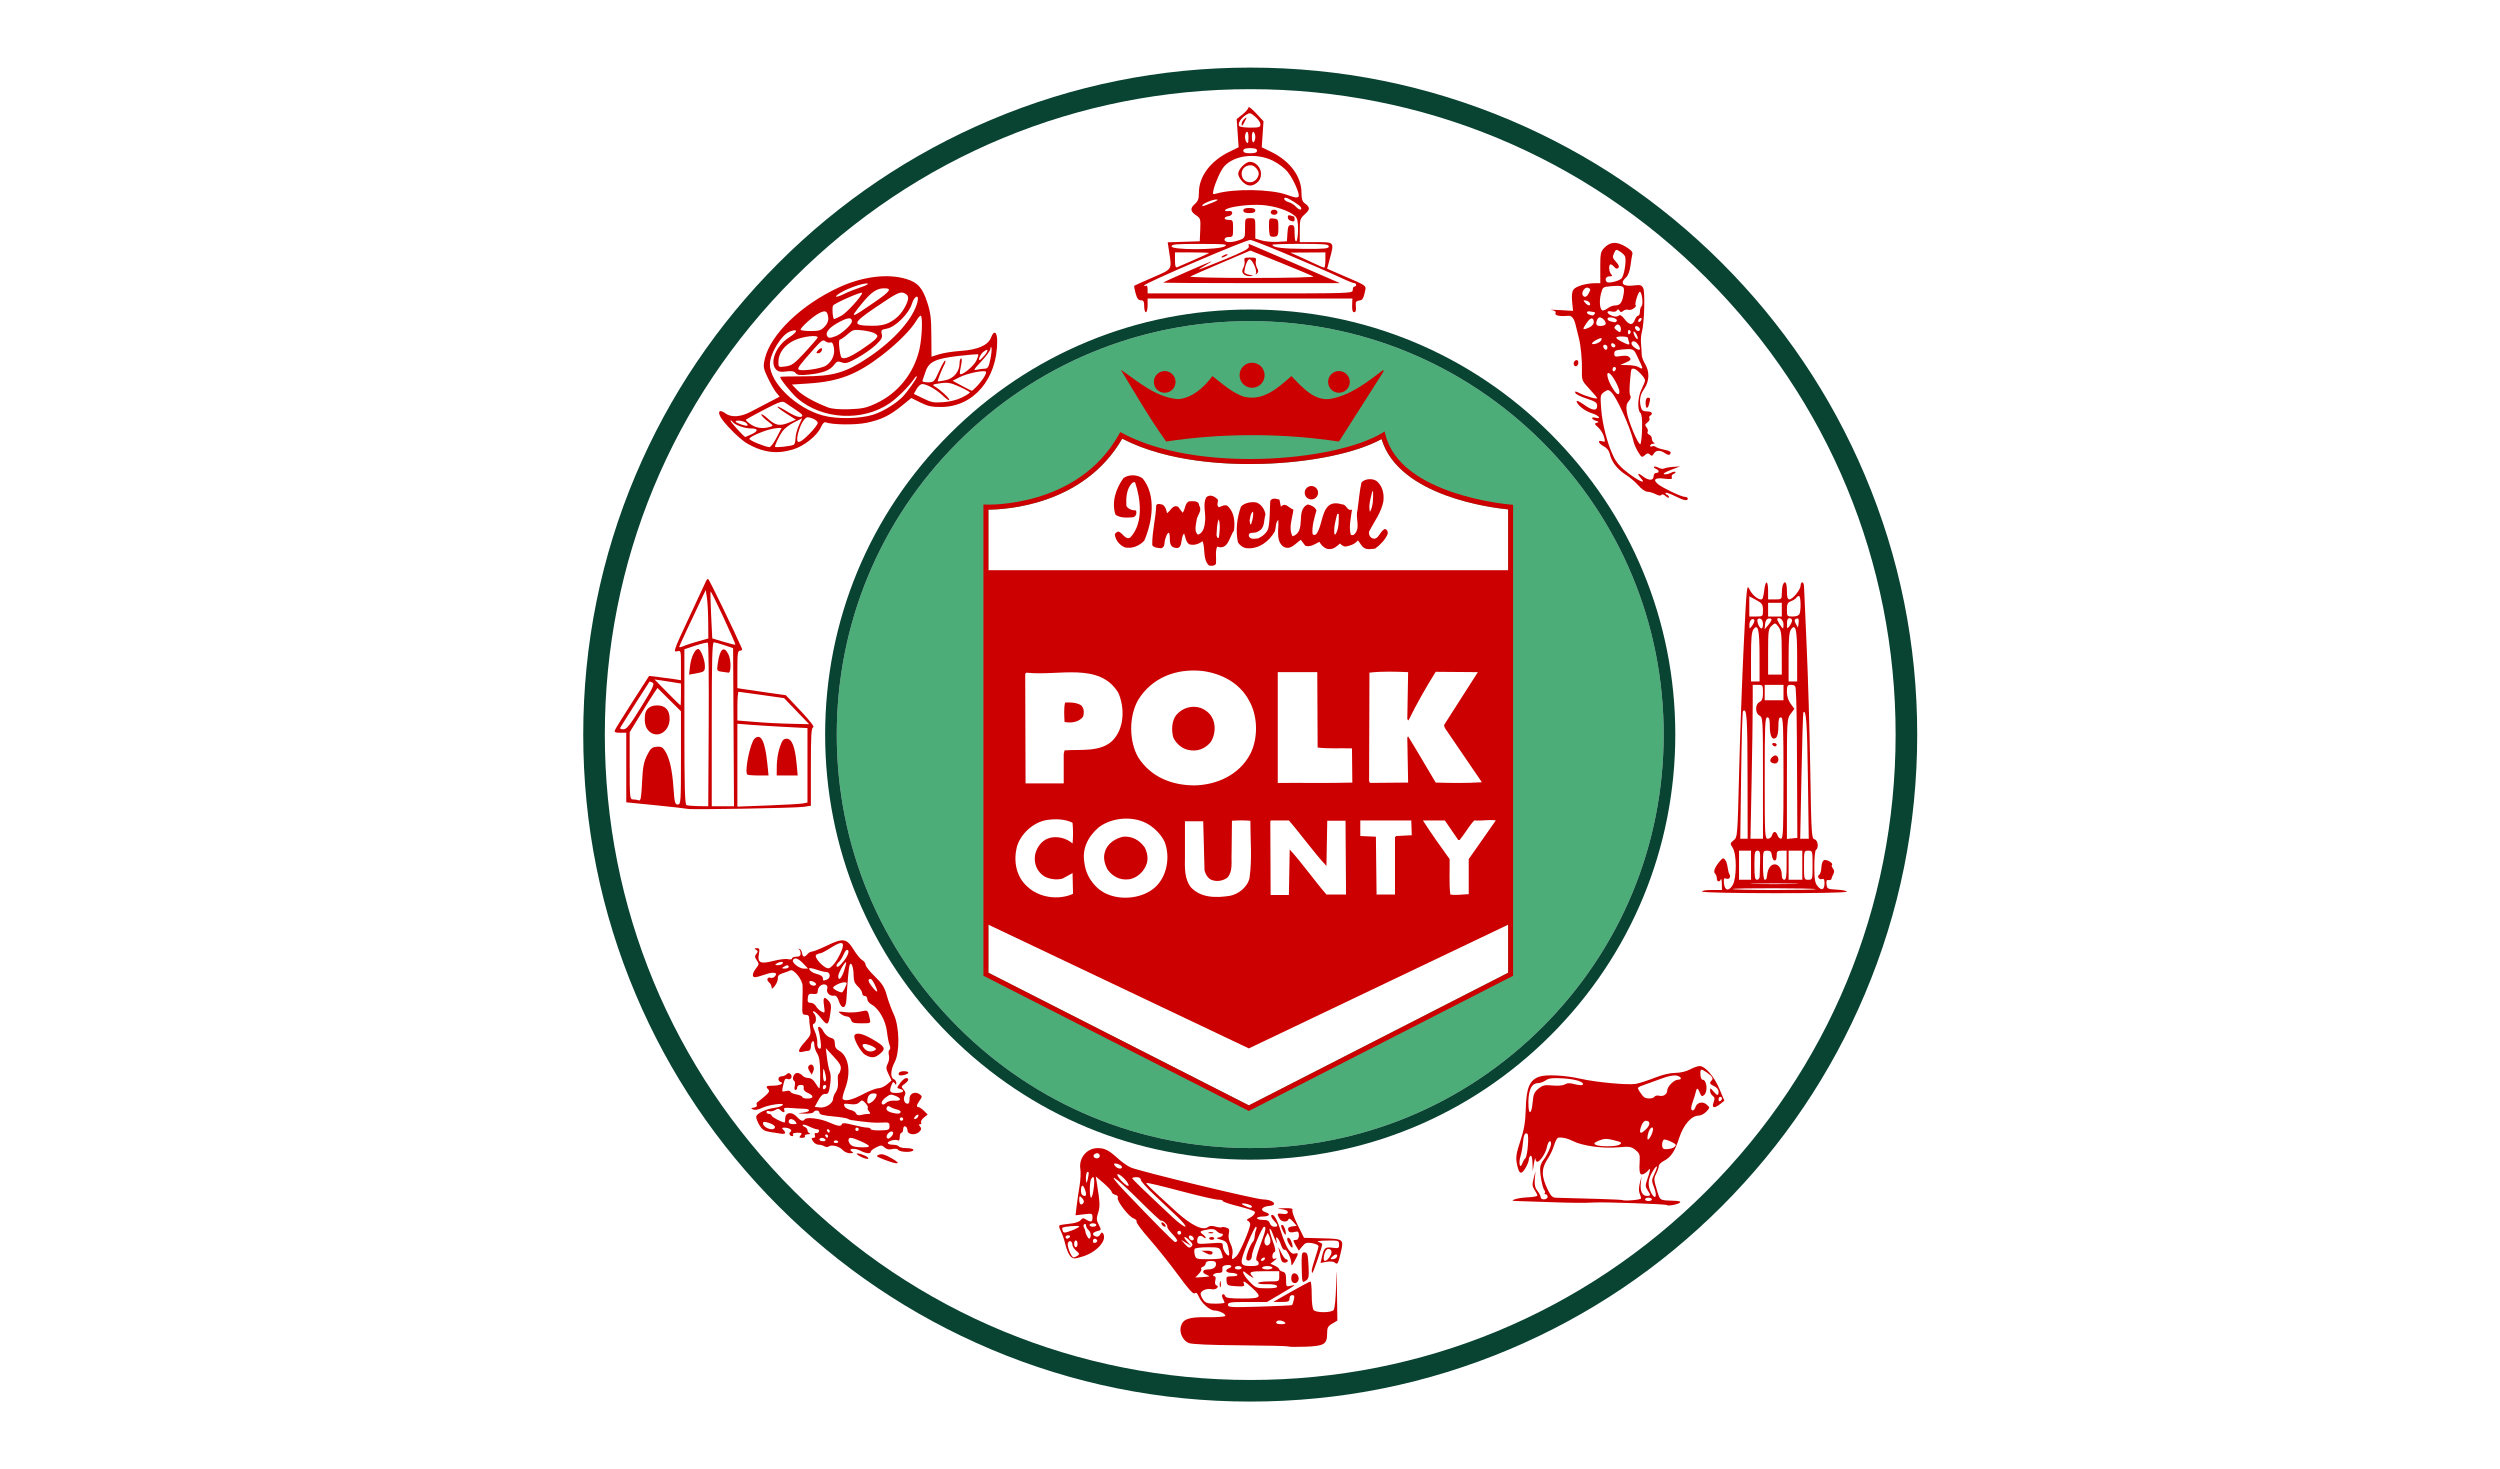
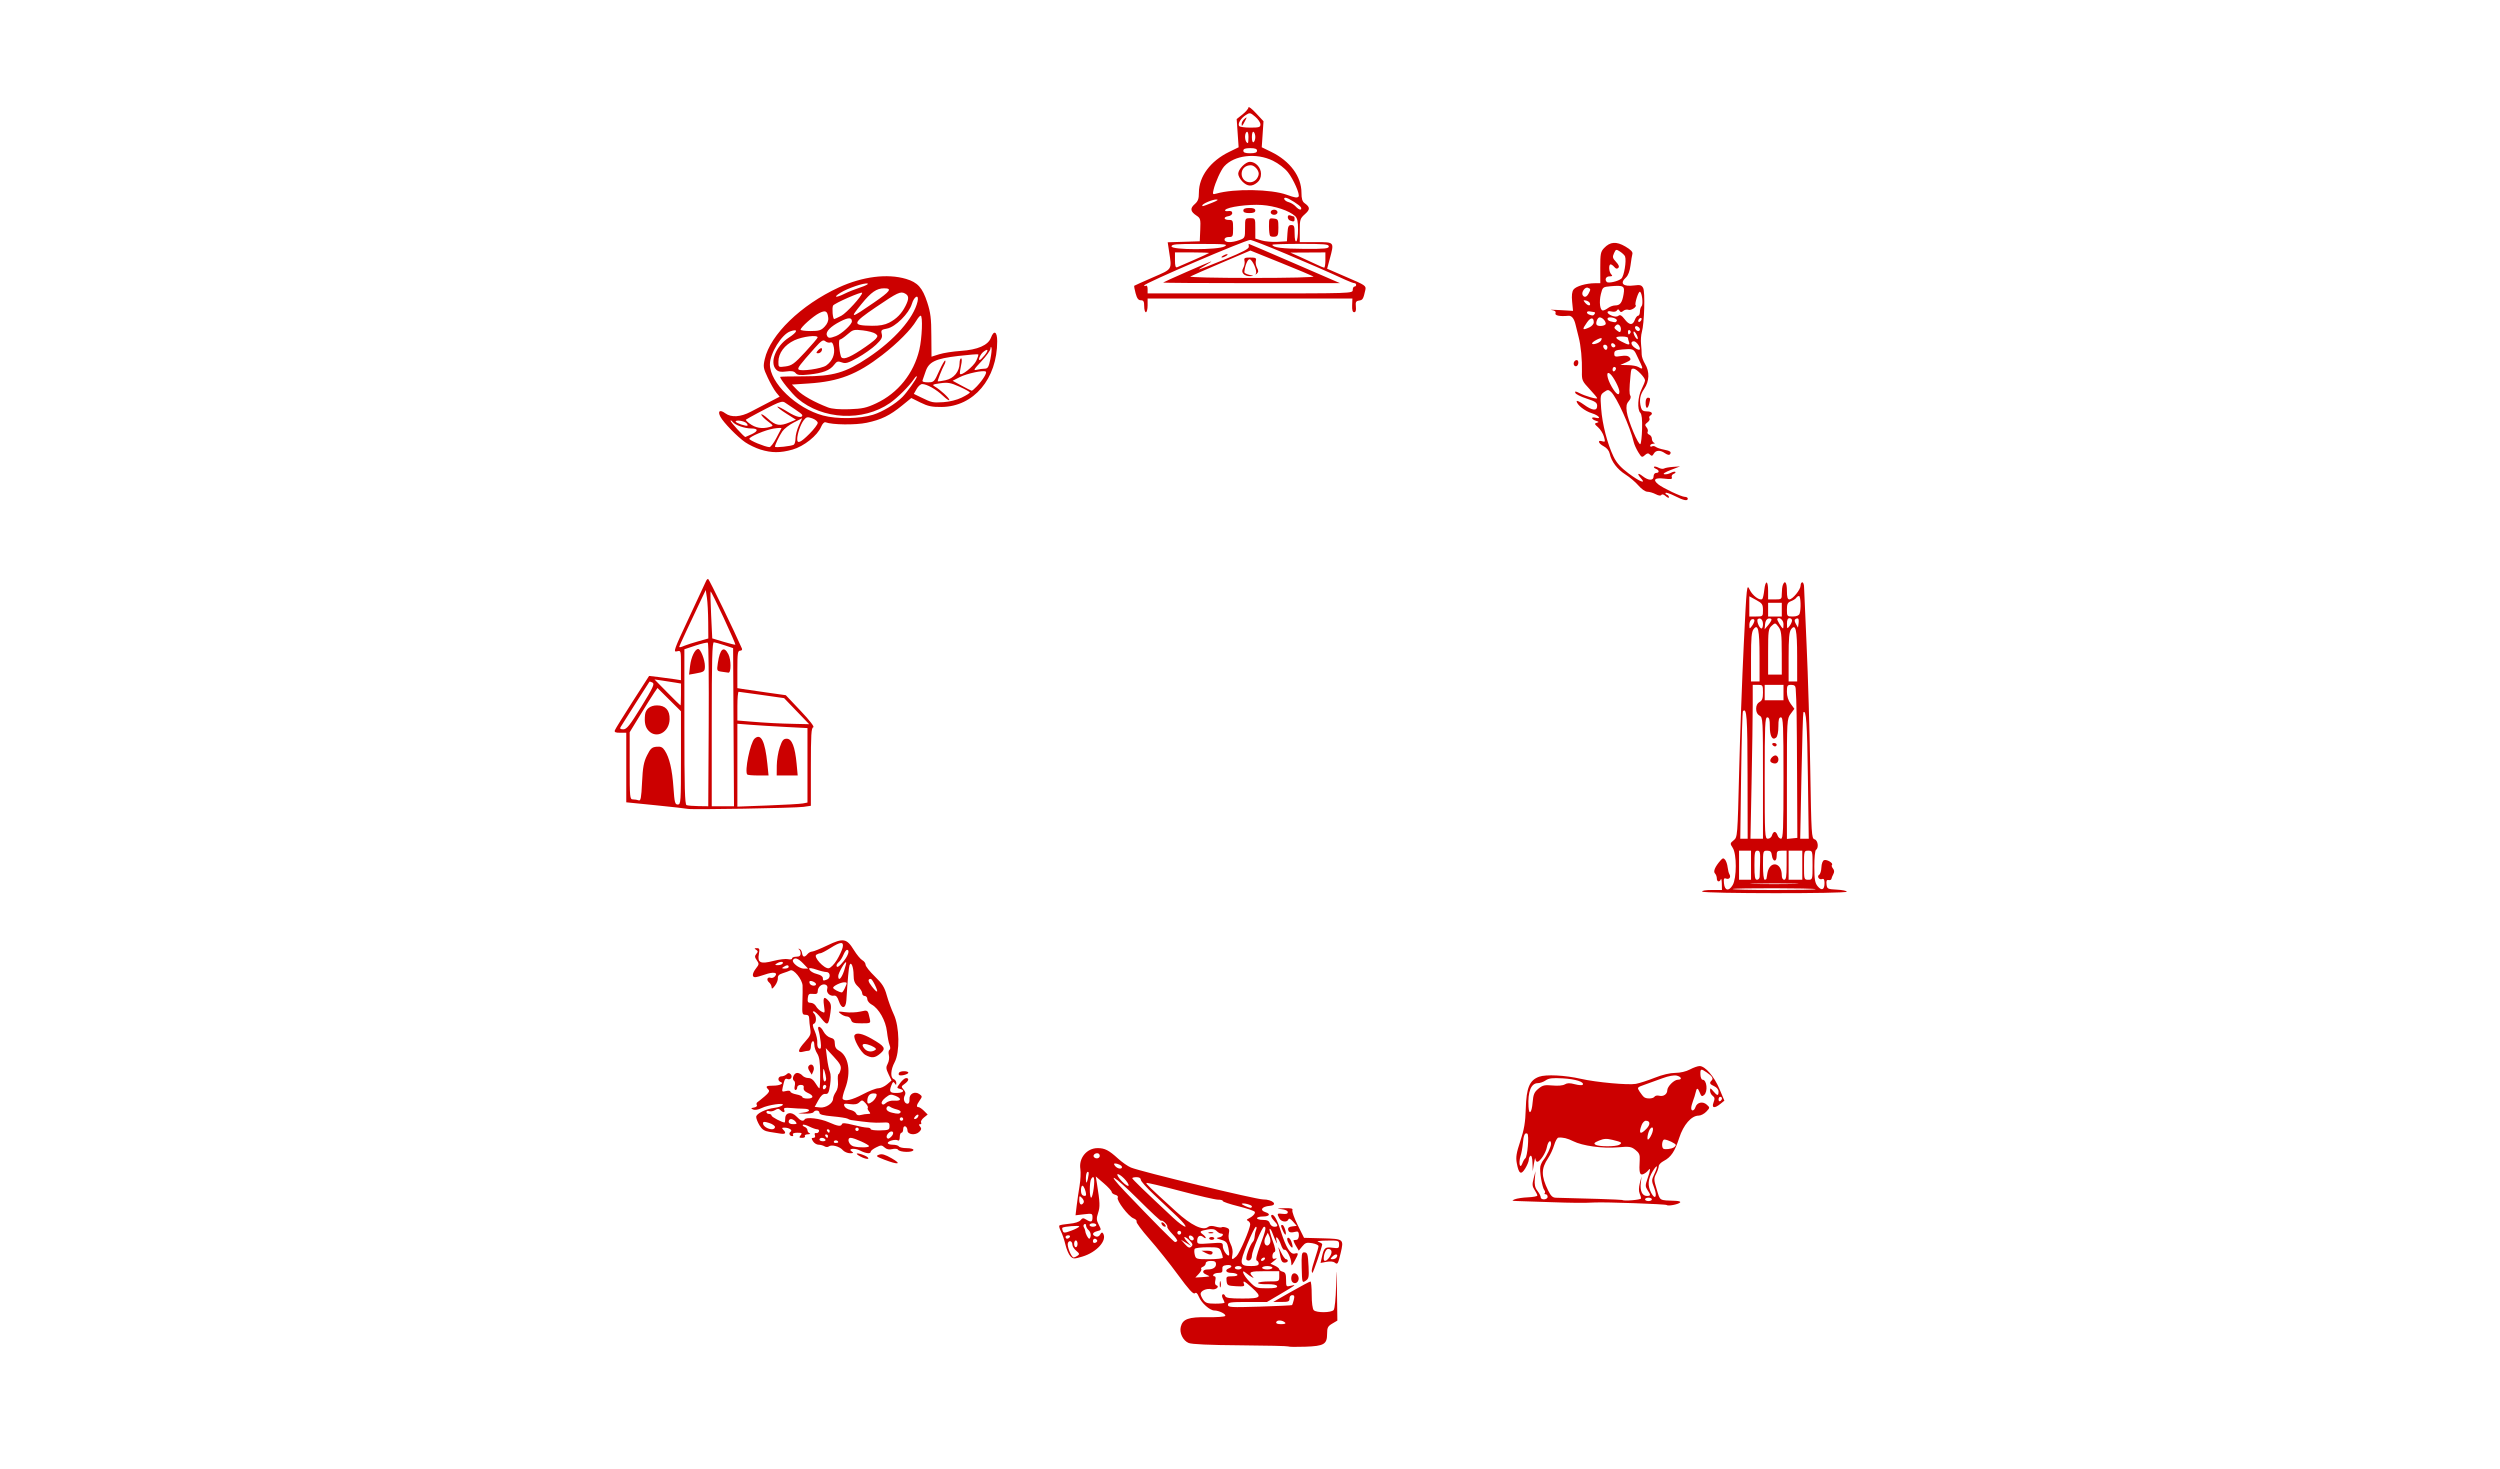
<svg xmlns="http://www.w3.org/2000/svg" xmlns:ns1="http://sodipodi.sourceforge.net/DTD/sodipodi-0.dtd" xmlns:ns2="http://www.inkscape.org/namespaces/inkscape" xmlns:xlink="http://www.w3.org/1999/xlink" ns1:docname="Flag of Polk County, Florida.svg" ns2:version="1.1-dev (ddb55ca, 2020-02-02)" id="svg8" version="1.1" viewBox="0 0 417.78 245.446" height="245.446mm" width="417.78mm">
  <defs id="defs2">
-     <rect id="SVGID_1_" width="200.472" height="200.472" />
    <defs id="defs1083">
      <rect height="200.472" width="200.472" id="rect1714" x="0" y="0" />
    </defs>
    <clipPath id="SVGID_2_">
      <use id="use1085" overflow="visible" xlink:href="#SVGID_1_" x="0" y="0" width="100%" height="100%" />
    </clipPath>
  </defs>
  <ns1:namedview ns2:window-maximized="0" ns2:window-y="23" ns2:window-x="0" ns2:window-height="1324" ns2:window-width="2560" ns2:snap-bbox-midpoints="true" ns2:snap-bbox-edge-midpoints="true" ns2:bbox-nodes="true" ns2:bbox-paths="true" ns2:snap-bbox="true" fit-margin-bottom="0" fit-margin-right="0" fit-margin-left="0" fit-margin-top="0" showgrid="false" ns2:current-layer="layer1" ns2:document-units="mm" ns2:cy="362.82158" ns2:cx="648.49282" ns2:zoom="0.80647338" ns2:pageshadow="2" ns2:pageopacity="0.0" borderopacity="1.0" bordercolor="#666666" pagecolor="#ffffff" id="base" />
  <g transform="translate(169.685,-45.697)" id="layer1" ns2:groupmode="layer" ns2:label="Layer 1">
    <g id="g3062">
      <rect style="fill:#ffffff;stroke-width:0.825" id="rect847" width="417.78" height="245.446" x="-169.685" y="45.697" />
      <g id="g3032">
        <path transform="matrix(1.112,0,0,1.112,-72.222,56.993)" id="path1088" d="M 61.22,7.878 C 49.286,12.925 38.564,20.152 29.361,29.358 20.152,38.565 12.929,49.282 7.876,61.22 2.65,73.576 0,86.705 0,100.236 c 0,13.53 2.65,26.656 7.876,39.016 5.053,11.934 12.276,22.658 21.484,31.861 9.203,9.202 19.926,16.43 31.859,21.48 12.359,5.229 25.485,7.878 39.018,7.878 13.529,0 26.658,-2.648 39.015,-7.878 11.938,-5.051 22.654,-12.278 31.861,-21.48 9.206,-9.203 16.433,-19.928 21.48,-31.861 5.229,-12.359 7.878,-25.485 7.878,-39.016 0,-13.531 -2.648,-26.66 -7.878,-39.017 C 187.545,49.281 180.319,38.565 171.113,29.358 161.906,20.152 151.189,12.925 139.252,7.878 126.896,2.652 113.767,0 100.237,0 86.705,0 73.579,2.652 61.22,7.878" fill="#ffffff" clip-path="url(#SVGID_2_)" ns2:connector-curvature="0" />
        <path transform="matrix(1.112,0,0,1.112,-72.222,56.993)" id="path1090" d="M 56.3,144.17 C 44.563,132.437 38.102,116.83 38.102,100.236 38.102,83.637 44.563,68.035 56.3,56.298 68.037,44.564 83.64,38.1 100.236,38.1 c 16.598,0 32.2,6.465 43.938,18.198 11.733,11.737 18.198,27.34 18.198,43.938 0,16.594 -6.465,32.2 -18.198,43.934 -11.737,11.737 -27.34,18.202 -43.938,18.202 -16.596,0 -32.199,-6.465 -43.936,-18.202" fill="#d1d3e3" clip-path="url(#SVGID_2_)" ns2:connector-curvature="0" style="fill:#4cad79;fill-opacity:1" />
        <path transform="matrix(1.112,0,0,1.112,-72.222,56.993)" id="path1092" d="m 81.002,55.761 c 6.981,3.634 16.189,3.938 21.101,3.787 7.322,-0.222 14.087,-1.643 17.874,-3.723 2.592,8.612 16.573,10.33 19.021,10.57 v 69.632 c -0.401,0.204 -38.634,19.758 -38.97,19.93 C 99.69,155.785 61.295,136.231 60.892,136.023 V 66.428 c 2.311,-0.004 14.262,-0.533 20.11,-10.667" fill="#ffffff" clip-path="url(#SVGID_2_)" ns2:connector-curvature="0" />
        <path transform="matrix(1.112,0,0,1.112,-72.222,56.993)" id="path1094" d="M 61.218,7.878 C 49.284,12.929 38.562,20.156 29.359,29.358 20.155,38.561 12.926,49.286 7.879,61.219 2.653,73.578 0.003,86.704 0.003,100.236 c 0,13.53 2.65,26.659 7.876,39.02 5.047,11.934 12.276,22.65 21.48,31.857 9.203,9.206 19.926,16.433 31.859,21.48 12.36,5.226 25.489,7.878 39.019,7.878 13.533,0 26.656,-2.652 39.02,-7.878 11.934,-5.048 22.65,-12.274 31.857,-21.48 9.202,-9.207 16.43,-19.924 21.477,-31.857 5.233,-12.36 7.882,-25.489 7.882,-39.02 0,-13.531 -2.648,-26.657 -7.882,-39.017 C 187.544,49.285 180.317,38.561 171.114,29.358 161.907,20.156 151.19,12.929 139.257,7.878 126.893,2.649 113.77,0 100.236,0 86.707,0 73.578,2.649 61.218,7.878 M 31.653,168.818 C 13.333,150.499 3.246,126.144 3.246,100.236 c 0,-25.905 10.087,-50.264 28.407,-68.583 18.319,-18.32 42.676,-28.41 68.583,-28.41 25.904,0 50.263,10.09 68.582,28.41 18.32,18.319 28.41,42.678 28.41,68.583 0,25.908 -10.09,50.263 -28.41,68.582 -18.319,18.319 -42.678,28.407 -68.582,28.407 -25.907,0.001 -50.263,-10.087 -68.583,-28.407" fill="#36395b" clip-path="url(#SVGID_2_)" ns2:connector-curvature="0" style="fill:#094332;fill-opacity:1" />
        <polygon transform="matrix(1.112,0,0,1.112,-72.222,56.993)" id="polygon1096" points="60.518,75.53 60.518,128.628 100.028,147.396 139.37,128.628 139.37,75.53 " fill="#36395b" clip-path="url(#SVGID_2_)" style="fill:#cc0000;fill-opacity:1" />
        <path transform="matrix(1.112,0,0,1.112,-72.222,56.993)" id="path1168" d="m 89.406,49.83 c 2.169,-0.201 3.792,-1.697 5.163,-3.469 1.448,1.149 2.871,2.42 4.543,3.043 2.921,0.852 5.215,-1.175 7.313,-3.043 1.625,1.696 3.519,3.841 5.913,3.418 2.946,-0.547 5.47,-2.473 7.911,-4.366 v 0.301 l -6.59,10.354 -0.172,0.126 c -8.262,-1.274 -17.62,-1.274 -25.878,0 -2.495,-3.469 -4.617,-7.163 -6.813,-10.781 2.721,1.847 5.242,4.141 8.61,4.417" fill="#36395b" clip-path="url(#SVGID_2_)" ns2:connector-curvature="0" style="fill:#cc0000;fill-opacity:1" />
        <path transform="matrix(1.112,0,0,1.112,-72.222,56.993)" id="path1306" d="m 93.075,90.679 c -3.918,-0.426 -7.587,0.974 -9.657,4.316 -1.423,2.445 -1.423,6.239 0,8.685 1.896,2.942 5.013,4.166 8.383,4.194 3.368,-0.054 6.787,-1.55 8.458,-4.742 1.199,-2.373 1.126,-5.717 -0.196,-8.011 -1.449,-2.721 -4.219,-4.07 -6.988,-4.442 m 1.247,10.656 c -0.825,1.023 -2.045,1.521 -3.42,1.199 -0.946,-0.204 -1.797,-0.952 -2.221,-1.848 -0.298,-1.073 -0.251,-2.473 0.424,-3.368 0.898,-1.077 2.347,-1.55 3.721,-1.077 0.623,0.251 1.246,0.701 1.62,1.324 0.675,1.096 0.549,2.696 -0.124,3.77" fill="#ffffff" clip-path="url(#SVGID_2_)" ns2:connector-curvature="0" />
        <path transform="matrix(1.112,0,0,1.112,-72.222,56.993)" id="path1308" d="m 110.369,102.183 -0.054,-11.328 h -5.938 V 107.5 c 3.895,-0.029 7.438,0.05 11.204,-0.051 l -0.05,-5.14 c -1.721,-0.054 -3.518,0.071 -5.162,-0.126" fill="#ffffff" clip-path="url(#SVGID_2_)" ns2:connector-curvature="0" />
        <path transform="matrix(1.112,0,0,1.112,-72.222,56.993)" id="path1310" d="m 123.968,107.448 -0.125,-6.762 0.125,-0.179 c 1.396,2.248 2.745,4.621 4.142,6.94 2.398,0.072 4.639,0.101 6.937,-0.05 l -5.563,-8.161 -0.125,-0.426 5.087,-7.957 -6.336,-0.051 c -1.475,2.37 -2.871,4.814 -4.095,7.313 l -0.172,-0.204 0.125,-7.059 c -1.973,-0.075 -3.869,-0.15 -5.813,0.075 l -0.054,16.269 0.129,0.301 z" fill="#ffffff" clip-path="url(#SVGID_2_)" ns2:connector-curvature="0" />
        <path transform="matrix(1.112,0,0,1.112,-72.222,56.993)" id="path1312" d="m 72.21,107.574 v -4.442 l 0.129,-0.522 c 2.519,-0.18 5.337,0.297 7.185,-1.45 1.822,-1.847 1.874,-4.939 0.898,-7.188 C 77.603,89.28 71.389,91.477 66.6,90.93 l -0.177,0.171 0.052,16.474 h 5.735 z m 0.203,-12.152 c 0.871,-0.054 1.696,0 2.396,0.396 0.472,0.427 0.499,1.199 0.297,1.751 -0.648,0.795 -1.722,0.97 -2.768,0.77 -0.051,-0.873 -0.128,-2.094 0.075,-2.917" fill="#ffffff" clip-path="url(#SVGID_2_)" ns2:connector-curvature="0" />
        <path transform="matrix(1.112,0,0,1.112,-72.222,56.993)" id="path1314" d="m 85.039,113.788 c -2.196,-1.4 -5.564,-1.175 -7.609,0.418 -1.573,1.375 -2.522,3.197 -2.096,5.395 0.222,1.947 1.645,3.944 3.543,4.664 2.196,0.898 5.237,0.552 7.059,-1.073 1.822,-1.644 2.299,-4.589 1.448,-6.809 -0.473,-1.024 -1.371,-1.973 -2.345,-2.595 m -0.349,5.813 c -0.353,1.199 -1.547,2.319 -2.819,2.395 -1.301,0.126 -2.396,-0.501 -3.119,-1.55 -0.374,-0.748 -0.648,-1.693 -0.351,-2.566 0.325,-1.249 1.571,-2.047 2.745,-2.298 1.348,-0.122 2.495,0.551 3.243,1.625 0.353,0.697 0.55,1.596 0.301,2.394" fill="#ffffff" clip-path="url(#SVGID_2_)" ns2:connector-curvature="0" />
        <path transform="matrix(1.112,0,0,1.112,-72.222,56.993)" id="path1316" d="m 69.893,115.832 c 1.225,-0.448 2.771,-0.025 3.643,0.772 0.1,-0.923 0.1,-2.098 0,-3.117 -1.121,-0.573 -2.62,-0.623 -3.943,-0.401 -1.993,0.351 -3.893,2.098 -4.438,4.07 -0.503,2.094 -0.104,4.417 1.568,5.909 1.748,1.676 4.692,2.102 6.887,1.103 l -0.073,-3.121 -1.495,0.827 c -0.877,0.247 -1.924,0.097 -2.698,-0.301 -1.173,-0.724 -1.67,-1.997 -1.422,-3.344 0.247,-1.023 0.922,-2.025 1.971,-2.397" fill="#ffffff" clip-path="url(#SVGID_2_)" ns2:connector-curvature="0" />
-         <path transform="matrix(1.112,0,0,1.112,-72.222,56.993)" id="path1318" d="m 133.9,113.137 c -0.826,0.898 -1.396,1.972 -2.197,2.945 h -0.2 l -2.02,-2.945 h -3.297 c 1.271,1.972 2.621,3.894 4.021,5.813 0.021,1.847 -0.101,3.622 0.1,5.319 0.874,0.15 1.844,-0.025 2.768,-0.05 v -5.27 l 4.069,-5.813 c -0.998,-0.171 -2.123,0.1 -3.244,0.001" fill="#ffffff" clip-path="url(#SVGID_2_)" ns2:connector-curvature="0" />
        <path transform="matrix(1.112,0,0,1.112,-72.222,56.993)" id="path1320" d="m 97.492,113.187 -0.052,4.793 c -0.073,1.296 0.228,2.745 -0.598,3.719 -0.623,0.494 -1.498,0.67 -2.273,0.423 -0.647,-0.176 -1.043,-0.874 -1.197,-1.45 l -0.198,-7.409 h -2.746 v 5.44 c -0.046,1.622 -0.046,3.222 0.851,4.438 1.521,1.672 3.843,1.646 5.913,1.324 1.298,-0.246 2.672,-1.349 2.942,-2.691 0.404,-2.949 0.125,-5.52 0.125,-8.587 -0.972,-0.076 -1.72,-0.076 -2.767,0" fill="#ffffff" clip-path="url(#SVGID_2_)" ns2:connector-curvature="0" />
        <path transform="matrix(1.112,0,0,1.112,-72.222,56.993)" id="path1322" d="m 111.815,113.187 -0.125,6.79 c -1.998,-2.147 -3.72,-4.617 -5.642,-6.84 h -2.695 l -0.097,0.125 0.047,11.078 h 2.745 l 0.125,-6.833 c 1.926,2.115 3.594,4.539 5.517,6.762 h 2.945 l -0.075,-11.082 z" fill="#ffffff" clip-path="url(#SVGID_2_)" ns2:connector-curvature="0" />
        <polygon transform="matrix(1.112,0,0,1.112,-72.222,56.993)" id="polygon1324" points="119.225,124.269 121.995,124.269 121.995,115.66 122.171,115.48 124.516,115.359 124.44,113.137 116.78,113.137 116.78,115.48 119.125,115.581 " fill="#ffffff" clip-path="url(#SVGID_2_)" />
        <path transform="matrix(1.112,0,0,1.112,-72.222,56.993)" id="path1686" d="m 55.064,55.063 c -12.066,12.066 -18.708,28.11 -18.708,45.174 0,17.063 6.642,33.106 18.708,45.173 12.066,12.067 28.106,18.709 45.172,18.709 17.063,0 33.106,-6.643 45.169,-18.709 12.066,-12.066 18.713,-28.11 18.713,-45.173 0,-17.063 -6.646,-33.107 -18.713,-45.174 C 133.343,43 117.299,36.356 100.236,36.356 83.171,36.356 67.131,43 55.064,55.063 M 56.3,144.17 C 44.563,132.437 38.102,116.83 38.102,100.236 38.102,83.637 44.563,68.035 56.3,56.298 68.037,44.564 83.64,38.1 100.236,38.1 c 16.598,0 32.2,6.465 43.938,18.198 11.733,11.737 18.198,27.34 18.198,43.938 0,16.594 -6.465,32.2 -18.198,43.934 -11.737,11.737 -27.34,18.202 -43.938,18.202 -16.596,0 -32.199,-6.465 -43.936,-18.202" fill="#36395b" clip-path="url(#SVGID_2_)" ns2:connector-curvature="0" style="fill:#094332;fill-opacity:1" />
        <path transform="matrix(1.112,0,0,1.112,-72.222,56.993)" id="path1688" d="m 102.401,46.232 c 0,1.042 -0.843,1.887 -1.883,1.887 -1.038,0 -1.881,-0.845 -1.881,-1.887 0,-1.038 0.843,-1.883 1.881,-1.883 1.041,0.001 1.883,0.845 1.883,1.883" fill="#36395b" clip-path="url(#SVGID_2_)" ns2:connector-curvature="0" style="fill:#cc0000;fill-opacity:1" />
        <path transform="matrix(1.112,0,0,1.112,-72.222,56.993)" id="path1690" d="m 115.201,47.238 c 0,0.902 -0.729,1.629 -1.632,1.629 -0.903,0 -1.629,-0.727 -1.629,-1.629 0,-0.902 0.727,-1.632 1.629,-1.632 0.902,0 1.632,0.73 1.632,1.632" fill="#36395b" clip-path="url(#SVGID_2_)" ns2:connector-curvature="0" style="fill:#cc0000;fill-opacity:1" />
        <path transform="matrix(1.112,0,0,1.112,-72.222,56.993)" id="path1692" d="m 89.016,47.238 c 0,0.902 -0.729,1.629 -1.632,1.629 -0.9,0 -1.631,-0.727 -1.631,-1.629 0,-0.902 0.73,-1.632 1.631,-1.632 0.902,0 1.632,0.73 1.632,1.632" fill="#36395b" clip-path="url(#SVGID_2_)" ns2:connector-curvature="0" style="fill:#cc0000;fill-opacity:1" />
        <path transform="matrix(1.112,0,0,1.112,-72.222,56.993)" id="path1694" d="m 81.196,61.682 c -1.122,1.546 -1.847,3.618 -1.199,5.516 0.728,0.526 1.822,0.447 2.647,0.376 0.447,-0.125 0.571,-0.647 0.424,-1.023 -0.501,0 -1.124,-0.15 -1.445,-0.673 -0.053,-1.149 -0.027,-2.57 0.896,-3.473 0.125,-0.046 0.301,-0.196 0.426,-0.046 0.847,2.516 1.272,6.113 -0.727,8.258 -0.773,0.45 -1.147,-0.773 -1.848,-0.898 -0.171,0.125 -0.472,0.222 -0.472,0.476 0.073,0.819 0.772,1.646 1.546,1.922 1.101,0.197 2.098,-0.229 2.871,-1.023 1.197,-2.796 1.847,-6.74 -0.224,-9.335 -0.772,-0.625 -2.096,-0.647 -2.895,-0.077" fill="#36395b" clip-path="url(#SVGID_2_)" ns2:connector-curvature="0" style="fill:#cc0000;fill-opacity:1" />
        <path transform="matrix(1.112,0,0,1.112,-72.222,56.993)" id="path1696" d="m 120.671,69.417 c -0.101,-0.101 -0.271,-0.075 -0.347,0 -0.677,0.426 -0.898,1.8 -1.872,1.249 -0.298,-0.222 -0.423,-0.552 -0.352,-0.948 0.773,-1.497 1.848,-2.871 2.148,-4.543 0.129,-1.12 -0.101,-2.219 -0.949,-2.992 -0.622,-0.501 -1.847,-0.426 -2.345,0.176 -0.3,1.342 -0.4,2.792 -0.598,4.191 -0.354,1.221 0.548,2.642 -0.525,3.644 -0.122,0.071 -0.397,0.146 -0.494,-0.05 -0.301,-1.175 0.043,-2.523 0.193,-3.72 -0.773,0.276 -0.795,-0.798 -1.446,-0.772 -3.322,-1.049 -2.721,2.945 -3.944,4.492 -0.197,0.121 -0.473,0.15 -0.545,-0.126 -0.078,-1.271 0.294,-2.348 0.595,-3.468 -0.193,-0.522 -0.795,-0.799 -1.321,-0.898 -1.922,0.898 -0.075,4.041 -2.269,4.793 -0.677,-1.278 0,-2.721 0.125,-4.021 -0.627,-0.175 -1.199,-1.199 -1.876,-0.422 l -0.222,-1.077 c -0.477,-0.122 -1.045,-0.322 -1.375,0.179 -0.1,1.371 -0.021,2.842 -0.297,4.142 -0.222,0.694 -0.875,1.199 -1.498,1.496 -0.447,0.05 -1.073,0.226 -1.396,-0.251 -0.251,-0.873 0.948,-0.4 1.322,-0.772 1.122,-0.448 0.847,-1.672 1.147,-2.57 -0.125,-0.773 -0.623,-1.521 -1.371,-1.797 -0.825,-0.126 -1.724,0.05 -2.298,0.598 -0.598,1.6 -0.847,3.598 -0.473,5.391 0.348,0.526 0.872,0.898 1.494,0.898 1.724,0.075 3.146,-1.021 4.021,-2.47 0.246,-0.548 0.075,-1.35 0.547,-1.797 0.15,1.249 -0.472,3.096 0.773,4.02 1.049,0.623 1.822,-0.501 2.62,-1.023 l 0.677,0.898 c 0.798,0.222 1.446,-0.251 2.098,-0.602 0.322,0.551 0.869,1.124 1.546,1.099 0.648,0 1.096,-0.426 1.571,-0.848 0.197,0.271 0.473,0.372 0.773,0.476 0.72,-0.125 1.396,-0.326 1.922,-0.948 0.301,0.372 0.494,0.845 0.896,1.12 0.451,0.326 1.148,0.176 1.675,0.129 0.773,-0.576 1.446,-1.249 1.847,-2.098 0.124,-0.256 0.074,-0.578 -0.177,-0.778 m -2.09,-5.738 h 0.121 c 0.021,1.023 0.021,2.27 -0.476,3.097 -0.247,-1.025 0.126,-2.098 0.355,-3.097 m -17.923,3.043 c 0.101,0.727 -0.099,1.324 -0.297,1.922 -0.274,0 -0.103,-0.376 -0.226,-0.548 0.124,-0.476 0.124,-1.124 0.523,-1.374 m 12.404,3.422 h -0.172 c -0.129,-1.049 0.172,-2.073 0.422,-3.068 h 0.222 c 0.029,1.02 0.053,2.194 -0.472,3.068" fill="#36395b" clip-path="url(#SVGID_2_)" ns2:connector-curvature="0" style="fill:#cc0000;fill-opacity:1" />
        <path transform="matrix(1.112,0,0,1.112,-72.222,56.993)" id="path1698" d="M 95.52,66.073 C 95.146,65.776 95.395,65.375 95.395,64.978 95.023,64.476 94.146,64 93.6,64.624 c -0.477,1.002 -0.077,2.201 -0.125,3.296 -0.077,0.874 -0.176,1.947 -1.074,2.273 -0.623,-0.426 -0.322,-1.5 -0.224,-2.147 0.048,-0.773 0.898,-1.371 0.399,-2.223 -0.051,-0.799 -0.897,-0.648 -1.498,-0.648 -0.696,0.251 -0.576,1.249 -0.997,1.722 l -0.675,-0.898 c -0.825,-0.372 -1.122,0.598 -1.672,0.974 -0.099,-0.473 -0.224,-0.998 -0.647,-1.274 -0.275,-0.071 -0.8,-0.271 -0.976,0.079 -0.073,2.044 -0.623,3.891 -0.598,5.988 0.275,0.423 0.847,0.397 1.322,0.473 0.675,-0.15 0.447,-0.974 0.649,-1.446 0.15,-0.301 0.172,-0.773 0.55,-0.898 0.297,0.702 -0.15,1.722 0.598,2.169 1.697,0.702 0.997,-1.467 1.672,-2.044 0.224,0.548 0.224,1.246 0.773,1.622 0.748,0.2 1.447,-0.05 1.997,-0.477 0.447,1.149 0,2.695 0.945,3.645 0.353,0.1 0.824,0.125 1.075,-0.251 0.075,-0.849 -0.15,-1.818 0.176,-2.566 1.696,0.572 1.821,-1.521 2.521,-2.398 0.172,-1.299 0.073,-2.642 -0.825,-3.594 -0.424,-0.5 -0.998,-0.053 -1.446,0.072 m 0,4.593 c -0.301,0.1 -0.275,-0.251 -0.349,-0.401 0.073,-0.823 0.023,-1.696 0.349,-2.391 0.249,0.898 0.126,1.894 0,2.792" fill="#36395b" clip-path="url(#SVGID_2_)" ns2:connector-curvature="0" style="fill:#cc0000;fill-opacity:1" />
-         <path transform="matrix(1.112,0,0,1.112,-72.222,56.993)" id="path1700" d="m 109.432,64.893 c 0.551,0 1.002,-0.451 1.002,-1.006 0,-0.555 -0.451,-1.006 -1.002,-1.006 -0.559,0 -1.006,0.451 -1.006,1.006 0,0.555 0.447,1.006 1.006,1.006" fill="#36395b" clip-path="url(#SVGID_2_)" ns2:connector-curvature="0" style="fill:#cc0000;fill-opacity:1" />
        <path transform="matrix(1.112,0,0,1.112,-72.222,56.993)" id="path1702" d="m 120.005,54.948 c -7.123,4.267 -27.854,5.996 -38.971,-0.007 l -0.326,-0.176 -0.181,0.322 c -6.143,11.1 -19.855,10.596 -19.989,10.588 l -0.395,-0.018 v 70.823 l 39.885,20.32 39.718,-20.32 V 65.7 l -0.348,-0.025 c -0.164,-0.011 -16.594,-1.356 -18.835,-10.498 l -0.121,-0.49 z m -39.003,0.813 c 6.981,3.634 16.189,3.938 21.101,3.787 7.322,-0.222 14.087,-1.643 17.874,-3.723 2.592,8.612 16.573,10.33 19.021,10.57 v 69.632 c -0.401,0.204 -38.634,19.758 -38.97,19.93 C 99.69,155.785 61.295,136.231 60.892,136.023 V 66.428 c 2.311,-0.004 14.262,-0.533 20.11,-10.667" fill="#36395b" clip-path="url(#SVGID_2_)" ns2:connector-curvature="0" style="fill:#cc0000;fill-opacity:1" />
        <path ns1:nodetypes="cccsssssssssssssscscssssssssssssssssscsssssscsssssssssssssssssssssssccsssssscsssssssccssssssscssscccssccsssssssssssssssssssssssssssssssssssscsssssssssssssssssccssssssssssssssssssssscssssssssssssssssscccsccssssssscsssssscssssssssscssssssssssssssssssssssssssccccsssssssssscsssssscsssssssssssssssssssssssssssssssssssssssccssccssssssssssscssscssssscssccsssssssssssssssssssssssssssssssssssssscssssssscsssssscsscsssscssssssssssssssssssssssssssssssssssssssssssscsssssssssssssscssssssssssssssscssscsssssscsssssssssssssscssscsscssscssssssssssssccsssssccssccssssssscssscsssccsssssssscsssssssssccsssssssssssssssssscscsscsscssssssssssssssssssscssssccsssscssssssscsssscsssssssscsssssssssssssccsscsscscssssssssscsscssssccssssssssssscsscssssssssscsscscscsssssssssssssccsssscccsssssssssssssssssssssssssssssssssscsssssscccsscssssssssssssscsscsscccsssssssssssssssscscssssssscssssccsscssscssscsccssssssssssssssssscssscssssssscscsssssssssssssssccssssssssssssssssssscssscssscssccssssssssssssscsssssssscsssssssssssssssscsscscscsscssccsssssssccscssccssscssscssssssssssssssssssscsssssssssssssssssssssssssssssscsssccscccscccccccsssssssscssscssssssscscccccccssssssssccccssssssscsscccsssssssssssssssssssssssssssscsscccsscscccsccccccccccsscccccssscccsssssccccssssssssssssscssssscssssssscscssscccccsccscccccccssssssssccccssscsscssssscssccscscscsscsscsssccscsscscssssccccssssssscccssccccscsscscssssccccsssccsscsssssscsssssscsscssssccscscsccccscscssccssccscssssscccscsscscscsscsssssssssssscssscssssssssccsscccssssssssscsssssssssssssssssscsssssscssssssscsssscscssssssssccssssssssssssssssscscscssssssccsccssssssssssssssssssssssssssssssssssssssssscsscscccscssccsssssssssscccccssccscscscscsccssssscssscssssssscsssssssssssccsssscsssssscssssssscssccscccssssccssscsssssssscssssssssscssscssscssscsscsccssscssccsssssssssssscsssssssssssscssssssssssscscsssscscscscscccsscssccscsccssscssssccsscssssscsssscssccsccssssscccscsccscsssscscscccsssssssssssssssssssssssscsccscccssssscccssscccssssscsscsssssscccssssccssscccscscccsscssssccccsccsssscsssssscssssccscsssccscsccccsccsscccssssscscscssscsscssscsssscscssssccssssssssscssssssssssssssscsssssssssssssssssssssssssssssssssssssscsssssssssssss" ns2:connector-curvature="0" id="path3004" d="m -67.468,181.858 c 14.198,-116.457 7.099,-58.228 0,0 z m 113.092,88.849 c -0.072,-0.073 -3.673,-0.159 -8.002,-0.191 -5.214,-0.039 -8.142,-0.172 -8.675,-0.392 -0.939,-0.389 -1.566,-1.682 -1.309,-2.703 0.327,-1.301 1.296,-1.652 4.433,-1.603 1.558,0.025 2.903,-0.07 2.99,-0.21 0.184,-0.298 -1.037,-0.91 -1.816,-0.91 -0.744,0 -2.148,-1.243 -2.579,-2.284 -0.255,-0.615 -0.457,-0.786 -0.696,-0.588 -0.241,0.2 -1.034,-0.674 -2.803,-3.092 -1.357,-1.854 -3.509,-4.552 -4.782,-5.994 -1.273,-1.442 -2.237,-2.749 -2.142,-2.902 0.095,-0.154 -0.138,-0.398 -0.517,-0.542 -0.838,-0.318 -2.889,-3.03 -2.621,-3.464 0.108,-0.175 -0.07,-0.379 -0.408,-0.467 -0.33,-0.086 -0.604,-0.303 -0.609,-0.481 -0.005,-0.178 -0.604,-0.833 -1.332,-1.455 l -1.322,-1.131 0.204,1.274 c 0.497,3.105 0.523,3.787 0.184,4.814 -0.304,0.92 -0.288,1.217 0.106,1.978 0.456,0.882 0.452,0.899 -0.255,1.076 -0.818,0.205 -0.938,0.623 -0.254,0.886 0.286,0.11 0.573,-0.017 0.748,-0.329 0.201,-0.36 0.344,-0.409 0.493,-0.168 0.715,1.158 -1.077,3.151 -3.475,3.863 -1.391,0.413 -1.527,0.409 -1.989,-0.059 C 8.922,255.354 8.547,254.485 8.363,253.7 8.179,252.914 7.838,251.909 7.607,251.466 7.375,251.023 7.259,250.587 7.35,250.496 c 0.09,-0.09 0.842,-0.224 1.67,-0.296 0.917,-0.08 1.648,-0.313 1.87,-0.594 0.299,-0.38 0.464,-0.4 0.925,-0.112 0.822,0.513 1.068,0.433 1.068,-0.346 0,-0.667 -0.06,-0.689 -1.417,-0.529 l -1.417,0.168 0.184,-1.542 c 0.101,-0.848 0.32,-2.357 0.487,-3.352 0.167,-0.995 0.229,-2.265 0.138,-2.822 -0.3,-1.847 1.07,-3.51 2.893,-3.51 1.189,0 1.875,0.353 3.414,1.758 0.666,0.608 1.63,1.277 2.142,1.488 1.699,0.698 20.906,5.331 22.084,5.328 1.606,-0.005 2.588,0.953 1.103,1.076 -1.324,0.11 -1.728,0.733 -0.689,1.063 0.914,0.29 0.66,0.714 -0.428,0.714 -0.55,0 -1,0.129 -1,0.286 0,0.157 0.441,0.286 0.981,0.286 0.73,0 1.027,0.146 1.162,0.571 0.1,0.314 0.43,0.571 0.733,0.571 0.712,0 0.696,-0.238 -0.068,-1.052 -0.341,-0.363 -0.531,-0.749 -0.422,-0.858 0.367,-0.367 0.955,0.612 1.596,2.66 0.854,2.729 1.595,3.923 2.316,3.734 0.683,-0.179 0.681,-0.04 -0.014,1.229 -0.477,0.871 -0.549,0.915 -0.559,0.343 -0.016,-0.854 -0.82,-2.406 -1.144,-2.206 -0.138,0.085 -0.399,-0.294 -0.58,-0.844 -0.382,-1.156 -1.018,-1.741 -0.745,-0.685 0.155,0.602 0.143,0.614 -0.108,0.107 -0.155,-0.314 -0.417,-0.943 -0.581,-1.396 -0.164,-0.454 -0.37,-0.754 -0.457,-0.666 -0.087,0.087 0.135,0.964 0.494,1.949 0.471,1.291 0.557,1.822 0.31,1.904 -0.189,0.063 -0.343,0.374 -0.343,0.692 0,0.428 0.13,0.532 0.5,0.401 0.329,-0.116 0.273,8.5e-4 -0.163,0.343 l -0.663,0.52 0.734,0.335 c 0.404,0.184 0.734,0.451 0.734,0.593 0,0.142 0.257,0.326 0.571,0.408 0.457,0.119 0.571,0.39 0.571,1.35 0,1.167 0.022,1.195 0.785,1.003 1.02,-0.256 0.918,-0.174 -1.737,1.389 l -2.237,1.317 h -3.261 c -2.838,0 -3.261,0.061 -3.261,0.471 0,0.426 0.503,0.455 5.311,0.307 2.921,-0.09 5.353,-0.206 5.404,-0.257 0.051,-0.051 0.182,-0.446 0.29,-0.878 0.154,-0.612 0.096,-0.785 -0.262,-0.785 -0.269,0 -0.459,0.237 -0.459,0.571 0,0.492 -0.189,0.571 -1.357,0.567 l -1.357,-0.004 2.999,-1.706 c 1.65,-0.938 3.096,-1.708 3.214,-1.71 0.118,-0.002 0.214,0.999 0.214,2.224 0,1.352 0.135,2.363 0.343,2.571 0.463,0.463 2.935,0.439 3.327,-0.033 0.176,-0.212 0.351,-1.922 0.402,-3.928 0.087,-3.435 0.092,-3.4 0.152,1.073 l 0.062,4.626 -0.857,0.506 c -0.732,0.432 -0.857,0.678 -0.857,1.686 0,1.767 -0.502,2.065 -3.667,2.175 -1.467,0.051 -2.726,0.034 -2.798,-0.039 z m -0.548,-3.986 c -0.439,-0.424 -1.344,-0.482 -1.48,-0.095 -0.083,0.238 0.187,0.357 0.813,0.357 0.575,0 0.833,-0.101 0.667,-0.262 z m -10.126,-3.328 c 0,-0.089 -0.129,-0.402 -0.286,-0.697 -0.166,-0.31 -0.178,-0.602 -0.03,-0.694 0.141,-0.087 0.33,0.034 0.42,0.268 0.129,0.337 0.734,0.427 2.886,0.427 3.171,0 3.358,-0.216 1.579,-1.823 -1.244,-1.124 -1.581,-1.275 -1.318,-0.59 0.143,0.372 -0.071,0.429 -1.326,0.357 -1.395,-0.08 -1.503,-0.139 -1.587,-0.872 -0.084,-0.729 -0.016,-0.786 0.945,-0.786 0.618,0 0.964,-0.115 0.859,-0.286 -0.097,-0.157 -0.555,-0.286 -1.017,-0.286 -0.883,0 -1.142,-0.473 -0.412,-0.754 0.718,-0.275 0.478,-0.641 -0.357,-0.545 -0.608,0.07 -0.77,0.227 -0.718,0.695 0.053,0.468 -0.088,0.604 -0.626,0.604 -0.382,0 -0.773,0.129 -0.87,0.286 -0.097,0.157 -0.026,0.286 0.157,0.286 0.21,0 0.269,0.256 0.16,0.69 -0.104,0.416 -0.04,0.735 0.162,0.802 0.654,0.218 -0.099,0.842 -0.802,0.666 -0.78,-0.196 -1.82,0.254 -1.82,0.787 0,0.195 0.2,0.641 0.445,0.99 0.367,0.524 0.717,0.635 2,0.635 0.855,0 1.555,-0.073 1.555,-0.162 z m -0.801,-3.123 c 0.006,-0.471 0.07,-0.63 0.142,-0.352 0.072,0.278 0.068,0.664 -0.011,0.857 -0.078,0.193 -0.138,-0.034 -0.132,-0.505 z m 9.58,0.357 c -0.082,-0.234 -0.677,-0.346 -1.731,-0.324 -0.883,0.018 -1.538,-0.078 -1.454,-0.214 0.084,-0.136 0.916,-0.247 1.85,-0.247 1.695,0 1.697,-8.6e-4 1.697,-0.857 v -0.857 h -2.428 c -2.432,0 -2.737,0.124 -2.071,0.842 0.29,0.313 0.277,0.342 -0.071,0.157 -0.236,-0.125 -0.653,-0.421 -0.928,-0.657 -0.989,-0.85 -0.538,0.311 0.558,1.433 1.006,1.03 1.147,1.083 2.88,1.083 1.334,0 1.789,-0.096 1.698,-0.357 z m -11.349,-1.621 c 0.079,-0.032 -0.155,-0.177 -0.518,-0.323 -0.739,-0.296 -0.593,-0.841 0.226,-0.841 0.909,0 1.435,-0.325 1.435,-0.888 0,-0.41 -0.207,-0.541 -0.857,-0.541 -0.542,0 -0.857,0.146 -0.857,0.398 0,0.219 -0.211,0.479 -0.469,0.578 -0.258,0.099 -0.386,0.264 -0.283,0.366 0.102,0.102 -0.077,0.467 -0.399,0.809 l -0.585,0.623 1.083,-0.062 c 0.595,-0.034 1.147,-0.088 1.225,-0.12 z m 5.427,-1.45 c 0,-0.157 -0.257,-0.286 -0.571,-0.286 -0.314,0 -0.571,0.129 -0.571,0.286 0,0.157 0.257,0.286 0.571,0.286 0.314,0 0.571,-0.129 0.571,-0.286 z m 5.142,0 c 0,-0.157 -0.386,-0.286 -0.857,-0.286 -0.471,0 -0.857,0.129 -0.857,0.286 0,0.157 0.386,0.286 0.857,0.286 0.471,0 0.857,-0.129 0.857,-0.286 z m -2.285,-0.69 c 0,-0.223 -0.147,-0.454 -0.326,-0.513 -0.217,-0.072 -0.027,-0.919 0.571,-2.544 0.941,-2.554 1.057,-3.108 0.651,-3.108 -0.314,0 -2.039,4.088 -2.039,4.833 0,0.665 -0.511,1.055 -0.888,0.678 -0.254,-0.254 0.553,-2.509 1.089,-3.045 0.125,-0.125 0.242,-0.506 0.259,-0.847 0.017,-0.34 0.127,-0.844 0.245,-1.119 0.117,-0.275 0.103,-0.498 -0.031,-0.497 -0.135,0.002 -0.787,1.311 -1.45,2.909 -1.375,3.313 -1.311,3.658 0.669,3.658 0.888,0 1.25,-0.117 1.25,-0.405 z m 1,-0.738 c 0.097,-0.157 0.048,-0.286 -0.109,-0.286 -0.157,0 -0.365,0.129 -0.462,0.286 -0.097,0.157 -0.048,0.286 0.109,0.286 0.157,0 0.365,-0.129 0.462,-0.286 z m -6.998,-0.267 c 0,-0.147 -0.125,-0.597 -0.279,-1 -0.262,-0.69 -0.395,-0.733 -2.268,-0.733 -1.094,0 -2.066,0.123 -2.158,0.273 -0.093,0.15 -0.086,0.6 0.014,1 0.176,0.702 0.26,0.727 2.437,0.727 1.24,0 2.254,-0.12 2.254,-0.267 z m -2.857,-0.775 -0.714,-0.378 0.928,-0.004 c 0.511,-0.002 0.928,0.117 0.928,0.265 0,0.467 -0.405,0.509 -1.143,0.118 z m 5.129,0.542 c 0.536,-0.501 2.298,-4.594 2.298,-5.34 0,-0.218 -0.161,-0.472 -0.357,-0.564 -0.248,-0.116 -0.26,-0.213 -0.041,-0.32 0.803,-0.388 1.326,-0.929 1.159,-1.199 -0.101,-0.163 -1.341,-0.582 -2.757,-0.932 -1.416,-0.35 -2.574,-0.742 -2.574,-0.871 0,-0.129 -0.353,-0.229 -0.786,-0.223 -0.432,0.006 -3.277,-0.65 -6.321,-1.458 -3.045,-0.809 -5.592,-1.414 -5.66,-1.345 -0.123,0.123 0.391,0.62 4.981,4.813 2.488,2.272 4.487,3.234 5.306,2.554 0.252,-0.209 0.681,-0.231 1.266,-0.063 0.487,0.14 0.949,0.189 1.027,0.111 0.079,-0.079 0.417,-0.056 0.753,0.051 0.498,0.158 0.577,0.342 0.432,1.005 -0.112,0.511 -0.003,1.151 0.296,1.729 0.289,0.559 0.41,1.237 0.311,1.735 -0.19,0.948 -0.07,1.006 0.667,0.318 z m -26.553,-0.082 c 0.367,-0.246 0.336,-0.365 -0.214,-0.827 -0.353,-0.297 -0.643,-0.737 -0.643,-0.977 0,-0.64 -0.545,-0.871 -0.757,-0.32 -0.189,0.492 0.584,2.423 0.966,2.416 0.12,-0.002 0.412,-0.134 0.647,-0.291 z m 25.204,-1.288 c -0.194,-0.933 -0.377,-1.141 -1.219,-1.382 -0.84,-0.24 -0.893,-0.3 -0.348,-0.393 0.64,-0.109 0.919,-0.641 0.337,-0.641 -0.168,0 -0.502,-0.196 -0.742,-0.436 -0.314,-0.314 -0.727,-0.384 -1.479,-0.248 -1.322,0.239 -1.445,0.359 -0.828,0.81 0.275,0.201 0.499,0.463 0.499,0.583 0,0.12 -0.187,0.062 -0.416,-0.128 -0.531,-0.441 -1.012,-0.147 -1.012,0.619 0,0.565 0.109,0.587 2.142,0.434 2.105,-0.159 2.142,-0.15 2.142,0.51 0,0.623 0.782,1.74 1.038,1.483 0.062,-0.062 0.011,-0.608 -0.115,-1.212 z m -3.209,-1.606 c 0,-0.131 0.193,-0.238 0.428,-0.238 0.236,0 0.428,0.107 0.428,0.238 0,0.131 -0.193,0.238 -0.428,0.238 -0.236,0 -0.428,-0.107 -0.428,-0.238 z m -0.071,-0.999 c 0.196,-0.079 0.518,-0.079 0.714,0 0.196,0.079 0.036,0.144 -0.357,0.144 -0.393,0 -0.553,-0.065 -0.357,-0.144 z m -3.146,1.403 c -0.328,-0.353 -0.724,-0.643 -0.882,-0.643 -0.157,0 0.026,0.34 0.407,0.755 l 0.693,0.755 -0.857,-0.527 -0.857,-0.527 0.675,0.752 c 0.53,0.591 0.754,0.68 1.046,0.414 0.301,-0.275 0.259,-0.459 -0.225,-0.981 z m -18.778,0.5 c 0,-0.314 -0.129,-0.571 -0.286,-0.571 -0.157,0 -0.286,0.257 -0.286,0.571 0,0.314 0.129,0.571 0.286,0.571 0.157,0 0.286,-0.257 0.286,-0.571 z m 32.182,-0.159 c 0.094,-0.244 0.046,-0.724 -0.107,-1.065 l -0.277,-0.621 -0.353,0.659 c -0.376,0.703 -0.239,1.472 0.263,1.472 0.167,0 0.38,-0.2 0.474,-0.444 z m -28.915,-0.443 c -0.249,-0.403 -0.696,-0.298 -0.696,0.164 0,0.255 0.168,0.355 0.427,0.256 0.235,-0.09 0.356,-0.279 0.269,-0.42 z m 13.38,0.142 c 0.096,-0.096 -0.266,-0.627 -0.803,-1.18 -0.537,-0.553 -0.919,-1.101 -0.847,-1.216 0.071,-0.116 -0.124,-0.44 -0.435,-0.721 -0.311,-0.281 -0.565,-0.396 -0.565,-0.256 0,0.14 -1.731,-1.473 -3.846,-3.584 -4.049,-4.041 -5.754,-5.017 -2.137,-1.224 4.451,4.668 8.104,8.355 8.278,8.355 0.1,0 0.26,-0.078 0.355,-0.174 z m -2.519,-2.702 c -0.307,-0.497 0.043,-0.603 0.434,-0.131 0.225,0.271 0.247,0.435 0.058,0.435 -0.167,0 -0.388,-0.137 -0.492,-0.305 z m 5.296,2.321 c 0,-0.337 -0.557,-0.698 -0.762,-0.493 -0.205,0.205 0.156,0.762 0.493,0.762 0.148,0 0.269,-0.121 0.269,-0.269 z M 9.098,252.414 c 0.097,-0.157 -0.024,-0.286 -0.269,-0.286 -0.245,0 -0.445,0.129 -0.445,0.286 0,0.157 0.121,0.286 0.269,0.286 0.148,0 0.348,-0.129 0.445,-0.286 z m 3.491,-0.267 c 0.023,-0.304 -0.143,-0.705 -0.368,-0.892 -0.225,-0.187 -0.409,-0.524 -0.409,-0.75 0,-0.226 -0.131,-0.33 -0.29,-0.231 -0.16,0.099 -0.195,0.331 -0.079,0.517 0.116,0.186 0.222,0.466 0.235,0.623 0.039,0.471 0.467,1.285 0.675,1.285 0.107,0 0.213,-0.249 0.236,-0.552 z m 15.062,-0.615 c -0.092,-0.149 -0.289,-0.195 -0.438,-0.103 -0.149,0.092 -0.195,0.289 -0.103,0.438 0.092,0.149 0.289,0.195 0.438,0.103 0.149,-0.092 0.195,-0.289 0.103,-0.438 z m -16.981,-0.889 c 0,-0.197 -2.563,0.01 -2.82,0.227 -0.059,0.05 -0.032,0.285 0.059,0.522 0.146,0.381 0.317,0.376 1.464,-0.049 0.714,-0.265 1.298,-0.579 1.298,-0.7 z m 2.857,-0.23 c 0,-0.157 -0.257,-0.286 -0.571,-0.286 -0.314,0 -0.571,0.129 -0.571,0.286 0,0.157 0.257,0.286 0.571,0.286 0.314,0 0.571,-0.129 0.571,-0.286 z m 13.567,-1.362 c -0.943,-0.9 -2.711,-2.569 -3.928,-3.707 -1.217,-1.139 -2.212,-2.263 -2.212,-2.499 0,-0.267 -0.269,-0.429 -0.714,-0.429 -0.393,0 -0.714,0.078 -0.714,0.173 0,0.155 2.096,2.181 6.856,6.627 0.864,0.807 1.764,1.469 2,1.47 0.236,0.001 -0.343,-0.734 -1.287,-1.634 z m 12.427,-1.747 c 0,-0.257 -1.478,-0.646 -1.684,-0.443 -0.11,0.109 1.045,0.641 1.47,0.677 0.118,0.01 0.214,-0.095 0.214,-0.234 z m -28.12,-0.632 c 0.106,-0.172 -0.015,-0.521 -0.269,-0.775 -0.426,-0.426 -0.462,-0.401 -0.462,0.313 0,0.789 0.381,1.03 0.731,0.462 z m 1.688,-2.425 c 0.204,-1.635 0.032,-2.276 -0.418,-1.549 -0.312,0.505 -0.318,3.144 -0.006,3.144 0.124,0 0.315,-0.718 0.425,-1.595 z m -1.28,1.095 c -0.011,-0.584 -0.378,-1.5 -0.601,-1.5 -0.293,0 -0.344,1.242 -0.062,1.523 0.257,0.257 0.667,0.242 0.663,-0.024 z m 6.332,-2.731 c -0.485,-0.485 -0.974,-0.79 -1.086,-0.678 -0.112,0.112 0.235,0.657 0.772,1.211 0.542,0.559 1.025,0.861 1.086,0.678 0.06,-0.181 -0.287,-0.726 -0.772,-1.211 z m -5.921,-1.029 c -0.298,-0.298 -0.522,0.544 -0.411,1.545 0.04,0.362 0.149,0.205 0.298,-0.427 0.129,-0.549 0.18,-1.052 0.114,-1.119 z m 5.592,-0.852 c 0,-0.263 -0.676,-0.602 -1.201,-0.602 -0.18,0 -0.157,0.169 0.058,0.428 0.388,0.468 1.143,0.582 1.143,0.173 z m -3.713,-1.887 c 0,-0.236 -0.185,-0.428 -0.412,-0.428 -0.477,0 -0.799,0.408 -0.533,0.674 0.341,0.341 0.944,0.184 0.944,-0.246 z m 32.184,21.091 c -0.294,-0.294 -0.225,-1.183 0.108,-1.388 0.466,-0.288 1.087,0.396 0.924,1.018 -0.145,0.554 -0.663,0.74 -1.032,0.37 z m 1.56,-2.38 c -0.054,-2.119 0.009,-2.572 0.36,-2.572 0.61,0 0.677,0.203 0.788,2.393 0.088,1.732 0.03,2.011 -0.491,2.357 -0.582,0.386 -0.592,0.352 -0.657,-2.179 z m 1.677,0.472 c 0,-0.211 0.254,-1.143 0.564,-2.071 0.31,-0.928 0.567,-1.831 0.571,-2.007 0.004,-0.176 -0.475,-0.401 -1.064,-0.5 -0.915,-0.154 -1.156,-0.076 -1.653,0.533 l -0.582,0.713 -0.506,-0.856 c -0.278,-0.471 -0.434,-0.872 -0.347,-0.892 0.087,-0.02 0.32,-0.052 0.516,-0.071 0.196,-0.02 0.357,-0.357 0.357,-0.75 0,-0.491 -0.134,-0.681 -0.428,-0.609 -0.939,0.231 -1.268,0.159 -1.363,-0.299 -0.07,-0.339 0.125,-0.506 0.667,-0.571 l 0.766,-0.092 -0.625,-0.714 c -0.424,-0.485 -0.672,-0.6 -0.773,-0.357 -0.227,0.548 -1.187,0.424 -1.519,-0.195 -0.429,-0.802 -0.386,-0.86 0.561,-0.74 0.587,0.074 0.857,-0.015 0.857,-0.282 0,-0.241 -0.411,-0.433 -1.071,-0.502 -0.862,-0.09 -0.772,-0.121 0.459,-0.16 1.189,-0.037 1.497,0.039 1.381,0.342 -0.082,0.214 0.322,1.339 0.898,2.499 l 1.047,2.11 3.083,0.081 c 3.546,0.093 3.587,0.126 3.05,2.415 -0.444,1.893 -0.528,2.031 -0.995,1.643 -0.226,-0.187 -0.789,-0.24 -1.379,-0.129 l -0.998,0.187 0.224,-0.993 c 0.349,-1.547 0.539,-1.714 1.765,-1.549 1.018,0.137 1.106,0.094 1.106,-0.539 0,-0.665 -0.066,-0.686 -2.071,-0.658 -1.172,0.016 -1.785,0.109 -1.411,0.214 0.363,0.102 0.661,0.285 0.664,0.407 0.007,0.36 -1.502,4.778 -1.633,4.778 -0.066,0 -0.119,-0.173 -0.119,-0.384 z m 3.017,-2.317 c 0.481,-0.734 0.356,-1.298 -0.287,-1.298 -0.353,0 -0.718,0.824 -0.727,1.643 -0.006,0.586 0.522,0.406 1.014,-0.344 z m 1.136,0.111 c 0.335,-0.542 -0.154,-0.676 -0.651,-0.178 -0.445,0.445 -0.446,0.483 -0.01,0.483 0.26,0 0.558,-0.137 0.661,-0.305 z m -9.377,-0.052 c -0.086,-0.511 -0.235,-1.185 -0.331,-1.5 -0.096,-0.314 0.08,-0.025 0.392,0.643 0.312,0.668 0.701,1.214 0.865,1.214 0.164,0 0.297,0.129 0.297,0.286 0,0.157 -0.24,0.286 -0.534,0.286 -0.38,0 -0.579,-0.268 -0.69,-0.928 z m 1.43,-2.184 c -0.317,-0.537 -0.394,-0.914 -0.21,-1.028 0.16,-0.099 0.423,0.169 0.585,0.595 0.434,1.142 0.202,1.409 -0.375,0.433 z m -1.017,-2.185 c -0.399,-0.876 -0.408,-0.988 -0.077,-0.988 0.262,0 0.718,1.408 0.52,1.606 -0.061,0.061 -0.26,-0.218 -0.442,-0.618 z m 64.124,-4.327 c -0.161,-0.161 -10.245,-0.517 -12.039,-0.425 -1.825,0.094 -3.578,0.08 -7.57,-0.061 -2.278,-0.08 -4.656,-0.161 -5.285,-0.178 -0.997,-0.028 -1.059,-0.066 -0.485,-0.296 0.362,-0.145 1.358,-0.293 2.214,-0.329 0.856,-0.036 1.556,-0.171 1.556,-0.299 0,-0.129 -0.21,-0.555 -0.467,-0.947 -0.389,-0.593 -0.414,-0.915 -0.153,-1.918 l 0.314,-1.205 -0.117,1.285 c -0.087,0.96 0.022,1.466 0.432,2 0.302,0.393 0.552,0.875 0.556,1.071 0.009,0.514 1.149,0.443 1.149,-0.071 0,-0.236 -0.15,-0.428 -0.333,-0.428 -0.183,0 -0.249,-0.085 -0.145,-0.188 0.103,-0.103 0.072,-0.328 -0.07,-0.5 -0.371,-0.449 -0.839,-3.256 -0.663,-3.982 0.082,-0.338 0.308,-0.808 0.503,-1.044 0.547,-0.663 1.28,-2.208 1.28,-2.7 0,-0.833 -0.507,-0.444 -0.69,0.528 -0.187,0.999 -1.146,2.457 -1.616,2.457 -0.146,0 -0.284,-0.225 -0.308,-0.5 -0.024,-0.275 -0.133,0.079 -0.243,0.786 l -0.2,1.285 -0.043,-1.374 c -0.026,-0.834 -0.155,-1.304 -0.329,-1.197 -0.157,0.097 -0.286,0.394 -0.287,0.66 -5.71e-4,0.266 -0.266,0.918 -0.59,1.45 -0.707,1.16 -1.088,0.926 -1.417,-0.872 -0.184,-1.005 -0.073,-1.699 0.592,-3.7 0.642,-1.934 0.838,-3.101 0.91,-5.434 0.108,-3.494 0.629,-4.733 2.234,-5.316 1.137,-0.413 4.33,-0.252 6.984,0.353 2.553,0.582 7.913,1.073 9.176,0.84 0.609,-0.112 2.028,-0.571 3.154,-1.019 1.263,-0.503 2.577,-0.816 3.432,-0.816 0.839,0 1.805,-0.225 2.451,-0.571 0.586,-0.314 1.314,-0.571 1.618,-0.571 0.925,0 2.441,1.749 3.312,3.821 l 0.825,1.964 -0.661,0.535 c -1.009,0.817 -1.508,0.711 -1.145,-0.242 0.235,-0.617 0.204,-0.844 -0.15,-1.103 -0.245,-0.179 -0.441,-0.569 -0.436,-0.865 0.009,-0.494 0.055,-0.485 0.546,0.103 0.663,0.794 0.873,0.81 0.873,0.065 0,-0.339 -0.295,-0.712 -0.714,-0.903 -0.775,-0.353 -0.862,-0.543 -0.44,-0.964 0.333,-0.333 0.095,-0.718 -0.837,-1.357 -0.961,-0.658 -1.073,-0.617 -1.038,0.373 0.017,0.471 0.177,0.857 0.357,0.857 0.728,0.001 0.923,2.008 0.25,2.568 -0.352,0.292 -0.474,0.219 -0.722,-0.433 -0.319,-0.838 -0.52,-0.826 -0.694,0.041 -0.06,0.296 -0.248,0.9 -0.42,1.343 -0.171,0.442 -0.311,0.989 -0.311,1.214 0,0.603 0.505,0.499 0.709,-0.147 0.256,-0.808 1.221,-1.023 1.886,-0.421 0.549,0.497 0.548,0.51 -0.07,1.168 -0.344,0.366 -0.92,0.666 -1.28,0.666 -1.209,0 -2.543,1.529 -3.248,3.723 -0.728,2.264 -1.378,3.232 -2.593,3.86 -0.457,0.237 -0.832,0.626 -0.832,0.865 0,0.239 -0.197,0.816 -0.438,1.282 -0.4,0.774 -0.391,0.999 0.112,2.628 0.599,1.942 0.318,1.775 3.168,1.886 0.577,0.022 0.873,0.141 0.714,0.286 -0.354,0.324 -2.012,0.63 -2.23,0.412 z m -4.293,-1.095 c 0.018,-0.154 -0.084,-0.537 -0.226,-0.851 -0.159,-0.351 -0.146,-1.012 0.034,-1.714 l 0.293,-1.143 -0.127,1.111 c -0.152,1.332 0.236,2.174 1.003,2.174 0.676,0 0.69,-0.109 0.122,-0.976 -0.394,-0.601 -0.394,-0.798 -0.004,-1.918 0.531,-1.525 0.557,-1.927 0.086,-1.343 -0.196,0.244 -0.582,0.521 -0.857,0.617 -0.541,0.188 -0.664,-0.367 -0.534,-2.418 0.053,-0.836 -0.088,-1.159 -0.721,-1.657 -0.71,-0.558 -1,-0.6 -2.972,-0.428 -2.5,0.218 -5.886,-0.249 -7.415,-1.023 -0.956,-0.484 -1.733,-0.671 -2.486,-0.599 -0.19,0.018 -0.507,0.579 -0.705,1.247 -0.198,0.668 -0.649,1.645 -1.004,2.171 -1.183,1.758 -1.184,2.987 -0.007,5.399 0.464,0.951 0.752,1.218 1.327,1.229 4.129,0.08 11.012,0.312 11.073,0.373 0.219,0.219 3.092,-0.013 3.12,-0.252 z m 1.824,0.149 c 0,-0.157 -0.257,-0.286 -0.571,-0.286 -0.314,0 -0.571,0.129 -0.571,0.286 0,0.157 0.257,0.286 0.571,0.286 0.314,0 0.571,-0.129 0.571,-0.286 z m 0.38,-1.953 c -0.444,-1.13 -0.444,-1.278 2.8e-4,-2.21 0.716,-1.501 0.57,-1.85 -0.231,-0.551 -0.821,1.333 -0.9,2.397 -0.269,3.618 0.674,1.304 1.076,0.612 0.499,-0.857 z m -21.542,-4.894 c 0.367,-0.237 0.679,-3.922 0.349,-4.126 -0.409,-0.253 -0.638,0.241 -0.753,1.625 -0.055,0.664 -0.232,1.633 -0.392,2.152 -0.361,1.169 -0.08,2.237 0.311,1.18 0.138,-0.374 0.357,-0.748 0.485,-0.831 z m 24.816,-1.828 c 0.19,-0.117 0.344,-0.302 0.343,-0.411 -0.003,-0.243 -1.404,-0.912 -1.911,-0.912 -0.368,0 -0.527,1.177 -0.203,1.501 0.213,0.213 1.318,0.101 1.772,-0.179 z m -9.09,-0.454 c 0.541,-0.342 0.417,-0.432 -1.114,-0.808 -1.01,-0.248 -1.469,-0.226 -2.281,0.113 -0.805,0.336 -0.928,0.48 -0.592,0.692 0.548,0.346 3.44,0.348 3.986,0.002 z m 5.397,-1.741 c 0.385,-0.869 0.25,-1.473 -0.215,-0.964 -0.346,0.378 -0.658,1.838 -0.393,1.838 0.122,0 0.395,-0.393 0.608,-0.873 z m -0.838,-0.962 c 0.667,-0.71 0.599,-1.307 -0.147,-1.307 -0.23,0 -0.544,0.33 -0.697,0.733 -0.55,1.448 -0.2,1.686 0.844,0.574 z m -19.055,-4.355 c 0.112,-1.355 0.27,-1.732 0.964,-2.304 0.713,-0.588 1.044,-0.664 2.361,-0.54 0.916,0.086 1.744,0.011 2.06,-0.186 0.39,-0.244 0.833,-0.249 1.689,-0.021 0.638,0.17 1.225,0.205 1.304,0.076 0.287,-0.464 -1.202,-0.936 -3.344,-1.061 -1.709,-0.1 -2.332,-0.027 -2.849,0.336 -0.364,0.255 -0.952,0.464 -1.306,0.464 -1.139,0 -1.707,1.424 -1.566,3.928 0.085,1.516 0.542,1.056 0.687,-0.692 z m 31.644,-0.682 c 0,-0.148 -0.129,-0.269 -0.286,-0.269 -0.157,0 -0.286,0.2 -0.286,0.445 0,0.245 0.129,0.366 0.286,0.269 0.157,-0.097 0.286,-0.297 0.286,-0.445 z m -11.268,-0.294 c 0.106,-0.171 0.46,-0.24 0.788,-0.155 0.688,0.18 1.339,-0.261 1.339,-0.908 0,-0.627 1.139,-1.769 1.764,-1.769 0.766,0 0.635,-0.481 -0.188,-0.687 -0.427,-0.107 -1.366,0.065 -2.357,0.431 -0.906,0.335 -2.243,0.819 -2.97,1.075 -1.32,0.465 -1.322,0.468 -0.862,1.18 0.253,0.393 0.591,0.809 0.751,0.924 0.439,0.317 1.517,0.26 1.734,-0.092 z m -128.691,10.537 c -1.398,-0.537 -1.493,-0.624 -0.912,-0.839 0.491,-0.182 1.008,-0.033 2.132,0.611 1.744,1 1.104,1.119 -1.219,0.228 z m -4.01,-0.529 c -1.125,-0.599 -0.599,-0.725 0.704,-0.169 0.466,0.199 0.723,0.438 0.571,0.531 -0.151,0.094 -0.725,-0.069 -1.275,-0.362 z m -2.972,-1.097 c -0.559,-0.618 -1.883,-0.955 -2.322,-0.592 -0.165,0.136 -0.481,0.127 -0.714,-0.021 -0.23,-0.146 -0.677,-0.267 -0.993,-0.269 -0.316,-0.002 -0.735,-0.261 -0.931,-0.576 -0.296,-0.474 -0.285,-0.571 0.065,-0.571 0.263,0 0.358,-0.166 0.253,-0.44 -0.103,-0.267 -0.029,-0.408 0.188,-0.357 0.196,0.046 0.415,-0.078 0.487,-0.274 0.072,-0.196 -0.053,-0.357 -0.277,-0.357 -0.225,0 -0.822,-0.206 -1.327,-0.458 -0.505,-0.252 -0.993,-0.384 -1.085,-0.292 -0.091,0.091 0.045,0.247 0.303,0.346 0.258,0.099 0.469,0.348 0.469,0.554 0,0.206 0.161,0.439 0.357,0.518 0.196,0.079 0.06,0.154 -0.303,0.167 -0.363,0.012 -0.58,0.151 -0.483,0.308 0.097,0.157 -0.104,0.286 -0.447,0.286 -0.522,0 -0.565,-0.07 -0.268,-0.428 0.303,-0.366 0.222,-0.428 -0.553,-0.428 -0.533,0 -0.836,0.118 -0.732,0.286 0.097,0.157 0.048,0.286 -0.109,0.286 -0.446,0 -0.65,-0.51 -0.294,-0.73 0.41,-0.253 -0.223,-0.688 -1.011,-0.694 -0.433,-0.003 -0.481,0.072 -0.214,0.338 0.556,0.556 0.396,0.794 -0.443,0.662 -0.432,-0.068 -1.274,-0.2 -1.87,-0.294 -0.818,-0.128 -1.222,-0.395 -1.641,-1.083 -0.306,-0.502 -0.557,-1.136 -0.558,-1.409 -0.001,-0.56 1.576,-1.333 3.138,-1.538 0.548,-0.072 1.127,-0.27 1.285,-0.441 0.427,-0.458 -2.429,-0.05 -3.546,0.507 -0.535,0.267 -1.099,0.36 -1.39,0.23 -0.42,-0.189 -0.398,-0.235 0.158,-0.332 0.357,-0.062 0.565,-0.246 0.463,-0.41 -0.101,-0.163 -0.058,-0.379 0.095,-0.479 0.153,-0.1 0.702,-0.543 1.22,-0.984 0.707,-0.602 0.86,-0.883 0.615,-1.128 -0.534,-0.534 -0.387,-0.654 0.799,-0.654 1.133,0 1.895,-0.384 1.231,-0.621 -0.548,-0.196 -0.424,-0.937 0.157,-0.937 0.283,0 0.668,-0.154 0.857,-0.343 0.252,-0.252 0.427,-0.258 0.661,-0.025 0.41,0.41 0.035,1.026 -0.5,0.82 -0.423,-0.162 -0.499,-0.033 -0.808,1.367 -0.169,0.765 -0.132,0.808 0.547,0.637 0.407,-0.102 0.728,-0.06 0.728,0.095 0,0.153 0.45,0.363 1,0.466 0.55,0.103 1,0.302 1,0.441 0,0.14 0.386,0.254 0.857,0.254 1.075,0 1.108,-0.49 0.064,-0.942 -0.519,-0.225 -0.759,-0.516 -0.693,-0.843 0.069,-0.347 -0.081,-0.5 -0.492,-0.5 -0.336,0 -0.592,0.185 -0.592,0.428 0,0.236 -0.131,0.428 -0.291,0.428 -0.164,0 -0.216,-0.297 -0.12,-0.683 0.094,-0.376 0.044,-0.761 -0.111,-0.857 -0.447,-0.276 -0.036,-1.316 0.52,-1.316 0.277,0 0.663,0.193 0.859,0.428 0.196,0.236 0.654,0.428 1.019,0.428 0.434,0 0.838,0.296 1.169,0.857 0.278,0.471 0.575,0.857 0.659,0.857 0.084,0 0.144,-1.144 0.133,-2.542 -0.014,-1.875 -0.146,-2.734 -0.5,-3.275 -0.264,-0.403 -0.48,-1.066 -0.48,-1.474 0,-0.421 -0.123,-0.665 -0.286,-0.565 -0.157,0.097 -0.286,0.49 -0.286,0.874 0,0.383 -0.161,0.699 -0.357,0.701 -0.196,0.002 -0.646,0.081 -1,0.176 -0.948,0.254 -0.807,-0.358 0.389,-1.681 0.903,-1 1.01,-1.27 0.86,-2.177 -0.094,-0.569 -0.173,-1.325 -0.174,-1.678 -0.002,-0.462 -0.172,-0.643 -0.604,-0.643 -0.562,0 -0.596,-0.135 -0.532,-2.071 0.038,-1.139 0.051,-2.407 0.029,-2.817 -0.054,-1.024 -1.491,-2.801 -2.045,-2.528 -0.233,0.115 -0.809,0.327 -1.28,0.471 -0.604,0.185 -0.841,0.427 -0.802,0.819 0.03,0.306 -0.192,0.877 -0.494,1.27 -0.408,0.531 -0.55,0.595 -0.555,0.249 -0.003,-0.256 -0.198,-0.624 -0.432,-0.818 -0.49,-0.407 -0.273,-0.969 0.291,-0.753 0.208,0.08 0.531,-0.038 0.717,-0.263 0.539,-0.65 -0.275,-0.784 -1.702,-0.28 -0.68,0.24 -1.414,0.437 -1.63,0.437 -0.559,0 -0.485,-0.662 0.165,-1.489 0.51,-0.648 0.52,-0.762 0.118,-1.336 -0.359,-0.512 -0.373,-0.708 -0.076,-1.065 0.297,-0.357 0.288,-0.486 -0.047,-0.697 -0.331,-0.21 -0.308,-0.26 0.122,-0.264 0.449,-0.003 0.504,0.145 0.352,0.956 -0.279,1.485 0.247,1.741 2.422,1.177 0.981,-0.254 2.085,-0.387 2.453,-0.294 0.374,0.094 0.669,0.039 0.669,-0.123 0,-0.16 0.321,-0.291 0.714,-0.291 0.513,0 0.714,-0.154 0.714,-0.547 0,-0.301 -0.132,-0.613 -0.293,-0.693 -0.161,-0.08 -0.129,-0.113 0.071,-0.073 0.2,0.04 0.405,0.352 0.455,0.693 0.107,0.726 0.412,0.79 0.909,0.192 0.196,-0.236 0.543,-0.428 0.771,-0.428 0.229,0 1.377,-0.462 2.551,-1.027 2.66,-1.28 3.234,-1.182 4.425,0.753 0.482,0.784 1.122,1.557 1.421,1.717 0.299,0.16 0.544,0.499 0.544,0.753 0,0.254 0.693,1.133 1.54,1.953 1.253,1.213 1.627,1.805 2.003,3.171 0.255,0.923 0.783,2.356 1.173,3.185 0.957,2.029 1.032,6.323 0.139,7.989 -0.677,1.264 -0.745,2.597 -0.143,2.828 0.236,0.09 0.427,0.376 0.424,0.634 -0.003,0.399 -0.044,0.407 -0.269,0.051 -0.212,-0.335 -0.326,-0.259 -0.569,0.381 -0.399,1.049 -0.221,1.273 0.985,1.238 1.08,-0.031 1.35,-0.449 0.443,-0.686 -0.546,-0.143 -0.545,-0.164 0.054,-0.973 0.336,-0.455 0.78,-0.827 0.986,-0.827 0.572,0 0.447,0.488 -0.248,0.975 -0.577,0.404 -0.589,0.474 -0.163,0.945 0.322,0.356 0.38,0.651 0.194,0.984 -0.325,0.58 -0.057,1.381 0.462,1.381 0.233,0 0.359,-0.288 0.327,-0.745 -0.067,-0.922 0.905,-1.413 1.678,-0.848 0.47,0.344 0.472,0.41 0.028,1.044 -0.541,0.773 -0.6,1.121 -0.188,1.121 0.157,0 0.563,0.278 0.903,0.617 l 0.617,0.617 -0.639,0.517 c -0.351,0.285 -0.557,0.65 -0.458,0.811 0.1,0.161 0.03,0.294 -0.156,0.294 -0.256,0 -0.258,0.096 -0.006,0.398 0.256,0.308 0.223,0.506 -0.144,0.872 -0.644,0.644 -1.974,0.478 -1.974,-0.246 0,-0.301 -0.161,-0.601 -0.357,-0.667 -0.21,-0.07 -0.357,0.126 -0.357,0.475 0,0.327 -0.129,0.595 -0.286,0.595 -0.157,0 -0.286,0.329 -0.286,0.731 0,0.441 -0.12,0.657 -0.302,0.544 -0.403,-0.249 -1.698,0.09 -1.698,0.444 0,0.154 0.378,0.28 0.84,0.28 0.462,0 0.92,0.129 1.017,0.286 0.097,0.157 0.683,0.286 1.302,0.286 0.619,0 1.126,0.129 1.126,0.286 0,0.477 -2.298,0.436 -2.598,-0.046 -0.093,-0.15 -0.516,-0.186 -0.94,-0.08 -0.527,0.132 -0.931,0.047 -1.283,-0.271 -0.469,-0.424 -0.59,-0.426 -1.417,-0.013 -0.497,0.248 -0.904,0.57 -0.904,0.716 0,0.4 -0.782,0.318 -1.754,-0.184 -0.939,-0.486 -2.177,-0.329 -1.38,0.174 0.323,0.204 0.248,0.267 -0.321,0.27 -0.408,0.002 -0.962,-0.239 -1.231,-0.537 z m 4.4,-0.645 c 0,-0.261 -2.479,-1.385 -3.056,-1.385 -0.728,0 -0.307,1.244 0.485,1.43 1.01,0.238 2.571,0.21 2.571,-0.046 z m -5.142,-0.654 c 0,-0.301 -0.548,-0.428 -0.711,-0.164 -0.099,0.16 0.021,0.29 0.266,0.29 0.245,0 0.445,-0.057 0.445,-0.126 z m -2.142,-0.445 c -0.097,-0.157 -0.362,-0.286 -0.588,-0.286 -0.226,0 -0.412,0.129 -0.412,0.286 0,0.157 0.265,0.286 0.588,0.286 0.323,0 0.509,-0.129 0.412,-0.286 z m 11.249,-1.273 c -0.343,-0.367 -1.242,0.54 -0.97,0.98 0.146,0.237 0.353,0.183 0.716,-0.187 0.306,-0.312 0.408,-0.629 0.255,-0.793 z m -10.821,0.702 c 0,-0.157 -0.136,-0.286 -0.303,-0.286 -0.166,0 -0.223,0.129 -0.126,0.286 0.097,0.157 0.233,0.286 0.303,0.286 0.069,0 0.126,-0.129 0.126,-0.286 z m 0.286,-0.857 c 0,-0.157 -0.136,-0.286 -0.303,-0.286 -0.166,0 -0.223,0.129 -0.126,0.286 0.097,0.157 0.233,0.286 0.303,0.286 0.069,0 0.126,-0.129 0.126,-0.286 z m 4.856,-0.286 c 0,-0.157 -0.129,-0.286 -0.286,-0.286 -0.157,0 -0.286,0.129 -0.286,0.286 0,0.157 0.129,0.286 0.286,0.286 0.157,0 0.286,-0.129 0.286,-0.286 z m 5.141,-0.526 c 5.72e-4,-0.619 -0.102,-0.663 -1.356,-0.591 -1.131,0.065 -2.277,-0.032 -5.07,-0.429 -0.157,-0.022 -0.422,-0.126 -0.588,-0.23 -0.166,-0.104 -1.291,-0.279 -2.499,-0.388 -1.566,-0.142 -2.197,-0.311 -2.197,-0.588 0,-0.45 -0.738,-0.526 -1,-0.103 -0.097,0.157 -0.78,0.264 -1.517,0.238 -1.244,-0.045 -1.263,-0.056 -0.269,-0.16 1.314,-0.137 1.423,-0.643 0.143,-0.663 -0.511,-0.008 -1.485,-0.062 -2.165,-0.121 -0.98,-0.085 -1.204,-0.022 -1.08,0.3 0.191,0.499 -0.159,0.53 -0.633,0.057 -0.274,-0.274 -0.47,-0.275 -0.903,-0.004 -0.304,0.19 -0.751,0.269 -0.993,0.177 -0.242,-0.093 -0.44,-0.026 -0.44,0.147 0,0.174 0.193,0.316 0.428,0.316 0.236,0 0.428,0.127 0.428,0.282 0,0.226 1.748,1.146 2.177,1.146 0.059,0 0.108,-0.306 0.108,-0.681 0,-1.02 1.072,-1.193 1.894,-0.306 0.67,0.723 1.108,0.873 1.359,0.467 0.264,-0.427 2.585,-0.153 3.996,0.473 1.558,0.691 2.081,0.763 2.233,0.308 0.071,-0.213 0.648,-0.169 1.85,0.143 0.961,0.249 2.018,0.453 2.349,0.453 0.331,0 0.601,0.113 0.601,0.251 0,0.138 0.707,0.235 1.571,0.214 1.446,-0.034 1.571,-0.09 1.571,-0.706 z m -19.138,0.146 c 0,-0.209 -0.45,-0.519 -1,-0.687 -0.802,-0.246 -1,-0.23 -1,0.081 0,0.454 0.785,0.966 1.5,0.979 0.275,0.004 0.5,-0.163 0.5,-0.372 z m 3.428,-0.905 c -0.196,-0.236 -0.533,-0.428 -0.749,-0.428 -0.216,0 -0.394,0.193 -0.394,0.428 0,0.272 0.274,0.428 0.749,0.428 0.633,0 0.694,-0.066 0.394,-0.428 z m 17.996,-0.428 c 0,-0.157 -0.129,-0.286 -0.286,-0.286 -0.157,0 -0.286,0.129 -0.286,0.286 0,0.157 0.129,0.286 0.286,0.286 0.157,0 0.286,-0.129 0.286,-0.286 z m 2.44,-0.305 c 0.307,-0.497 -0.043,-0.603 -0.434,-0.131 -0.225,0.271 -0.247,0.435 -0.058,0.435 0.167,0 0.388,-0.137 0.492,-0.305 z m -8.332,-0.548 c 0.447,-0.003 0.475,-0.076 0.174,-0.439 -0.199,-0.239 -0.286,-0.51 -0.195,-0.602 0.091,-0.091 -0.085,-0.436 -0.391,-0.765 -0.51,-0.548 -0.596,-0.56 -1.013,-0.144 -0.325,0.325 -0.775,0.412 -1.573,0.305 -0.963,-0.129 -1.093,-0.083 -0.934,0.331 0.102,0.265 0.546,0.553 0.987,0.642 0.441,0.088 0.877,0.353 0.967,0.589 0.109,0.285 0.379,0.371 0.804,0.257 0.352,-0.094 0.88,-0.173 1.174,-0.175 z m 5.459,-0.281 c 0.094,-0.153 -0.187,-0.363 -0.626,-0.468 -0.438,-0.105 -0.946,-0.308 -1.129,-0.451 -0.206,-0.162 -0.407,-0.138 -0.532,0.064 -0.241,0.39 0.086,0.741 0.864,0.928 0.958,0.23 1.244,0.216 1.423,-0.074 z m -11.278,-2.28 c 0,-0.252 0.206,-0.751 0.457,-1.11 0.292,-0.417 0.418,-1.058 0.35,-1.775 -0.059,-0.618 -0.017,-1.156 0.093,-1.197 0.11,-0.041 0.273,-0.395 0.361,-0.788 0.128,-0.569 -0.108,-1.004 -1.163,-2.142 l -1.323,-1.428 0.21,1.686 c 0.115,0.927 0.331,1.956 0.48,2.285 0.16,0.354 0.174,1.241 0.034,2.17 -0.199,1.322 -0.325,1.562 -0.798,1.515 -0.387,-0.038 -0.751,0.29 -1.17,1.056 l -0.609,1.111 0.896,0.093 c 0.991,0.102 2.181,-0.703 2.181,-1.476 z m 10.227,0.337 c 1.164,0.103 1.279,-0.36 0.199,-0.801 -0.762,-0.311 -0.95,-0.277 -1.679,0.304 -0.485,0.387 -0.736,0.792 -0.613,0.991 0.152,0.246 0.341,0.215 0.709,-0.118 0.287,-0.259 0.88,-0.42 1.385,-0.376 z m -3.639,0.14 c 0.245,-0.191 0.531,-0.573 0.634,-0.848 0.146,-0.388 0.036,-0.5 -0.487,-0.5 -0.653,0 -1.021,0.472 -1.021,1.309 0,0.491 0.279,0.503 0.875,0.039 z m -1.608,-1.205 c 1.037,-0.55 2.197,-1 2.579,-1 0.382,0 1.034,-0.293 1.45,-0.65 l 0.756,-0.65 -0.505,-1.059 c -0.43,-0.902 -0.45,-1.162 -0.132,-1.756 0.207,-0.387 0.293,-1.016 0.192,-1.415 -0.099,-0.395 -0.056,-0.795 0.096,-0.889 0.171,-0.105 0.177,-0.412 0.018,-0.803 -0.142,-0.348 -0.338,-1.362 -0.436,-2.253 -0.199,-1.82 -1.365,-3.877 -2.562,-4.517 -0.397,-0.213 -0.722,-0.622 -0.722,-0.909 0,-0.288 -0.193,-0.523 -0.428,-0.523 -0.236,0 -0.428,-0.21 -0.428,-0.467 0,-0.257 -0.321,-0.765 -0.714,-1.129 -0.546,-0.506 -0.715,-0.95 -0.719,-1.889 -0.005,-1.371 -0.426,-2.388 -0.682,-1.648 -0.129,0.373 -0.307,2.341 -0.527,5.848 -0.092,1.46 -0.798,1.54 -1.257,0.143 -0.226,-0.689 -0.477,-0.972 -0.807,-0.911 -0.695,0.129 -1.335,-0.507 -1.137,-1.13 0.107,-0.338 0.004,-0.596 -0.283,-0.706 -0.581,-0.223 -1.301,0.374 -1.301,1.079 0,0.426 -0.173,0.529 -0.786,0.465 -0.669,-0.07 -0.799,0.034 -0.876,0.703 -0.072,0.629 0.025,0.786 0.49,0.786 0.319,0 0.716,0.254 0.882,0.565 0.166,0.311 0.576,0.711 0.91,0.89 0.589,0.315 0.603,0.285 0.427,-0.993 -0.195,-1.425 0.011,-1.628 0.785,-0.773 0.395,0.436 0.454,0.824 0.294,1.928 -0.317,2.193 -0.488,2.303 -1.536,0.98 -0.509,-0.643 -1.07,-1.169 -1.245,-1.169 -0.221,0 -0.214,0.105 0.024,0.343 0.447,0.447 0.441,1.576 -0.009,1.726 -0.264,0.088 -0.228,0.396 0.144,1.238 0.272,0.616 0.463,1.492 0.423,1.946 -0.043,0.493 0.084,0.881 0.316,0.963 0.302,0.106 0.357,-0.141 0.249,-1.111 -0.077,-0.687 -0.234,-1.538 -0.35,-1.891 -0.31,-0.945 0.327,-0.807 0.838,0.181 0.234,0.453 0.752,0.905 1.15,1.005 0.56,0.141 0.724,0.363 0.724,0.985 0,0.549 0.211,0.916 0.666,1.16 1.642,0.879 2.098,3.617 1.059,6.352 -0.308,0.812 -0.494,1.584 -0.412,1.717 0.304,0.492 1.549,0.213 3.381,-0.759 z m 0.413,-6.572 c -0.783,-0.426 -2.103,-2.827 -1.813,-3.297 0.305,-0.494 1.33,-0.283 2.851,0.587 2.23,1.276 2.44,1.626 1.471,2.459 -0.903,0.776 -1.443,0.831 -2.51,0.251 z m 1.741,-0.906 c 0.184,-0.168 -0.563,-0.63 -1.362,-0.843 -0.907,-0.241 -1.106,0.067 -0.485,0.753 0.469,0.519 1.331,0.56 1.846,0.089 z m -4.134,-4.948 c -0.1,-0.314 -0.405,-0.571 -0.679,-0.571 -0.274,0 -0.747,-0.2 -1.052,-0.445 -0.517,-0.415 -0.465,-0.434 0.759,-0.275 0.723,0.094 1.856,0.049 2.518,-0.1 1.282,-0.288 1.25,-0.312 1.577,1.177 0.171,0.782 0.165,0.786 -1.385,0.786 -1.306,0 -1.587,-0.092 -1.739,-0.571 z m -4.142,11.124 c 0,-0.148 -0.129,-0.269 -0.286,-0.269 -0.157,0 -0.286,0.2 -0.286,0.445 0,0.245 0.129,0.366 0.286,0.269 0.157,-0.097 0.286,-0.297 0.286,-0.445 z m -0.029,-1.34 c -0.016,-0.275 -0.131,-0.821 -0.257,-1.214 -0.194,-0.607 -0.233,-0.531 -0.257,0.5 -0.016,0.668 0.1,1.214 0.257,1.214 0.157,0 0.273,-0.225 0.257,-0.5 z m 3.125,-15.082 c 0.422,-0.927 0.417,-0.986 -0.084,-0.986 -0.6,0 -1.87,0.62 -1.87,0.912 0,0.215 0.955,0.73 1.454,0.784 0.093,0.01 0.318,-0.309 0.5,-0.709 z m 5.037,-0.535 c -0.267,-0.563 -0.578,-1.023 -0.691,-1.023 -0.556,0 -0.487,0.441 0.203,1.305 0.939,1.177 1.128,1.067 0.488,-0.282 z m -9.847,-0.135 c 0,-0.29 -0.87,-0.684 -1.069,-0.485 -0.072,0.072 -0.046,0.268 0.058,0.435 0.228,0.369 1.012,0.407 1.012,0.05 z m 1.833,-0.775 c 0.647,-0.248 0.579,-1.255 -0.084,-1.255 -0.294,0 -1.066,-0.187 -1.714,-0.416 -0.648,-0.229 -1.179,-0.309 -1.179,-0.178 0,0.365 0.63,0.78 1.5,0.988 0.432,0.103 0.786,0.378 0.786,0.611 0,0.475 0.053,0.494 0.691,0.25 z m 2.852,-1.446 c 0.25,-0.734 0.405,-1.383 0.345,-1.443 -0.182,-0.182 -1.317,1.81 -1.317,2.311 0,0.913 0.525,0.445 0.972,-0.868 z m -9.256,-0.666 c 0,-0.358 -0.303,-0.358 -0.857,0 -0.346,0.224 -0.305,0.278 0.214,0.281 0.353,0.002 0.643,-0.124 0.643,-0.281 z m 2.428,-0.571 c -0.837,-0.873 -1.406,-1.07 -1.703,-0.588 -0.261,0.422 1.021,1.445 1.811,1.445 h 0.714 z m 5.616,-0.571 c 0.43,-0.707 0.866,-1.639 0.97,-2.071 0.253,-1.055 -0.317,-1.036 -2.062,0.071 -0.743,0.471 -1.487,0.859 -1.652,0.861 -0.166,0.002 -0.469,0.111 -0.674,0.241 -0.547,0.347 1.305,2.377 2.067,2.266 0.317,-0.046 0.916,-0.653 1.351,-1.368 z m 1.168,0.158 c 0.771,-0.967 1.03,-1.872 0.535,-1.872 -0.138,0 -0.409,0.381 -0.602,0.847 -0.193,0.466 -0.53,0.996 -0.749,1.178 -0.219,0.182 -0.398,0.443 -0.398,0.581 0,0.499 0.444,0.231 1.214,-0.734 z m -10.212,0.413 c 0.225,-0.364 -0.437,-0.364 -1,0 -0.348,0.225 -0.311,0.278 0.197,0.281 0.344,0.002 0.705,-0.124 0.802,-0.281 z m 19.439,18.63 c -0.078,-0.078 -0.073,-0.252 0.01,-0.388 0.2,-0.324 1.546,-0.318 1.546,0.006 0,0.28 -1.332,0.606 -1.557,0.381 z m -14.963,-0.662 c -0.273,-0.438 -0.293,-0.698 -0.071,-0.919 0.494,-0.494 1.036,0.223 0.714,0.944 l -0.262,0.586 z M 114.778,194.693 c -0.095,-0.154 0.567,-0.267 1.566,-0.267 h 1.731 l -0.023,-1.071 c -0.012,-0.589 -0.087,-0.911 -0.167,-0.714 -0.216,0.536 -0.668,0.43 -0.668,-0.157 0,-0.283 -0.139,-0.653 -0.309,-0.823 -0.328,-0.328 0.01,-1.127 0.91,-2.156 0.382,-0.437 0.511,-0.459 0.783,-0.131 0.179,0.216 0.367,0.772 0.418,1.236 0.051,0.464 0.188,0.999 0.305,1.188 0.3,0.486 -0.042,0.922 -0.565,0.722 -0.353,-0.135 -0.422,0.023 -0.348,0.796 0.119,1.245 0.809,1.383 1.454,0.291 0.69,-1.168 0.696,-5.176 0.01,-6.224 -0.467,-0.713 -0.462,-0.76 0.159,-1.263 0.639,-0.518 0.646,-0.608 0.913,-11.461 0.148,-6.016 0.494,-15.553 0.77,-21.193 0.494,-10.131 0.506,-10.242 0.998,-9.207 0.472,0.993 1.73,1.904 2.108,1.526 0.096,-0.096 0.241,-0.76 0.322,-1.475 0.197,-1.746 0.643,-1.656 0.643,0.129 v 1.428 h 1.143 c 1.11,0 1.143,-0.028 1.143,-0.976 0,-0.537 0.078,-1.18 0.173,-1.428 0.346,-0.902 0.684,-0.42 0.684,0.976 0,1.039 0.11,1.428 0.403,1.428 0.551,0 1.882,-1.631 1.882,-2.307 0,-0.302 0.129,-0.549 0.286,-0.549 0.157,0 0.29,0.353 0.294,0.786 0.004,0.432 0.197,4.835 0.427,9.784 0.23,4.949 0.503,14.227 0.608,20.617 0.179,10.955 0.22,11.627 0.716,11.756 0.568,0.149 0.745,1.45 0.24,1.762 -0.158,0.098 -0.281,1.349 -0.276,2.802 0.008,2.17 0.106,2.741 0.563,3.29 0.673,0.807 1.141,0.59 1.141,-0.53 0,-0.595 -0.114,-0.788 -0.4,-0.678 -0.502,0.193 -0.933,-0.449 -0.487,-0.724 0.181,-0.112 0.347,-0.67 0.368,-1.241 0.023,-0.603 0.209,-1.102 0.445,-1.193 0.457,-0.175 1.598,0.51 1.317,0.791 -0.1,0.1 -0.026,0.369 0.164,0.599 0.237,0.286 0.259,0.58 0.069,0.935 -0.153,0.285 -0.298,0.647 -0.324,0.804 -0.026,0.157 -0.241,0.246 -0.477,0.197 -0.318,-0.066 -0.406,0.121 -0.338,0.714 0.088,0.764 0.171,0.807 1.735,0.888 0.903,0.047 1.643,0.2 1.643,0.34 0,0.346 -23.935,0.33 -24.149,-0.016 z m 18.97,-0.4 c -0.194,-0.194 -13.699,-0.222 -13.892,-0.029 -0.089,0.089 3.03,0.163 6.931,0.163 3.902,0 7.034,-0.06 6.96,-0.133 z m -3.588,-0.937 c -1.759,-0.05 -4.715,-0.05 -6.57,-2.8e-4 -1.855,0.05 -0.416,0.091 3.197,0.091 3.614,2e-4 5.131,-0.041 3.373,-0.091 z m -7.229,-3.072 v -2.428 h -1 -1 v 2.428 2.428 h 1 1 z m 1.443,1.928 c 0.008,-0.275 0.04,-1.368 0.071,-2.428 0.049,-1.668 -0.011,-1.928 -0.443,-1.928 -0.437,1.4e-4 -0.5,0.306 -0.5,2.428 0,1.968 0.081,2.428 0.428,2.428 0.236,0 0.435,-0.225 0.443,-0.5 z m 1.149,0.286 c 0.012,-0.118 0.079,-0.526 0.149,-0.906 0.395,-2.146 2.401,-1.823 2.401,0.387 0,0.44 0.161,0.733 0.403,0.733 0.315,0 0.403,-0.53 0.403,-2.428 v -2.428 h -0.831 c -0.738,0 -0.831,0.099 -0.831,0.881 0,1.093 -0.673,0.995 -0.805,-0.117 -0.07,-0.594 -0.245,-0.764 -0.786,-0.764 -0.682,0 -0.695,0.046 -0.695,2.428 0,1.428 0.118,2.428 0.286,2.428 0.157,0 0.295,-0.096 0.307,-0.214 z m 5.977,-2.214 v -2.428 h -1.143 -1.143 v 2.428 2.428 h 1.143 1.143 z m 1.714,0 c 0,-2.399 -0.009,-2.428 -0.714,-2.428 -0.706,0 -0.714,0.029 -0.714,2.428 0,2.399 0.009,2.428 0.714,2.428 0.706,0 0.714,-0.029 0.714,-2.428 z m -10.862,-14.988 c -0.018,-9.867 -0.128,-11.396 -0.77,-10.753 -0.092,0.092 -0.23,4.926 -0.306,10.741 l -0.139,10.573 h 0.617 0.617 l -0.019,-10.56 z m 2.578,0.43 c 0,-9.838 -0.017,-10.139 -0.571,-10.436 -0.372,-0.199 -0.571,-0.598 -0.571,-1.143 0,-0.544 0.2,-0.944 0.571,-1.143 0.44,-0.236 0.571,-0.598 0.571,-1.581 0,-1.227 -0.033,-1.275 -0.857,-1.275 h -0.857 v 3.381 c 0,1.86 -0.085,7.644 -0.189,12.854 l -0.189,9.473 h 1.046 1.046 z m 1.511,9.559 c 0.082,-0.314 0.281,-0.571 0.443,-0.571 0.161,0 0.375,0.257 0.474,0.571 0.1,0.314 0.365,0.571 0.591,0.571 0.348,0 0.409,-1.529 0.409,-10.141 0,-8.824 -0.056,-10.141 -0.428,-10.141 -0.328,0 -0.428,0.361 -0.428,1.536 0,0.926 -0.15,1.661 -0.378,1.85 -0.633,0.525 -1.05,-0.219 -1.05,-1.872 0,-1.155 -0.101,-1.514 -0.428,-1.514 -0.373,0 -0.428,1.317 -0.428,10.141 0,9.741 0.021,10.141 0.538,10.141 0.298,0 0.605,-0.255 0.687,-0.571 z m -0.243,-12.31 c -0.252,-0.407 0.582,-1.241 0.989,-0.989 0.544,0.336 0.365,1.302 -0.241,1.302 -0.305,0 -0.642,-0.141 -0.748,-0.313 z m 0.303,-2.829 c -0.097,-0.157 0.024,-0.286 0.269,-0.286 0.245,0 0.445,0.129 0.445,0.286 0,0.157 -0.121,0.286 -0.269,0.286 -0.148,0 -0.348,-0.129 -0.445,-0.286 z m 4.125,4.856 c -0.042,-9.555 -0.079,-11.893 -0.228,-14.211 -0.031,-0.484 -0.217,-0.643 -0.755,-0.643 -0.644,0 -0.714,0.113 -0.714,1.154 0,0.739 0.225,1.458 0.625,2 l 0.625,0.845 -0.625,0.845 c -0.615,0.832 -0.625,1.006 -0.625,10.873 v 10.028 l 0.872,-0.089 0.872,-0.089 z m 1.808,0.5 c -0.127,-9.058 -0.282,-11.276 -0.753,-10.764 -0.063,0.068 -0.207,4.848 -0.322,10.622 l -0.208,10.498 h 0.714 0.714 z m -4.076,-14.068 v -1.285 h -1.571 -1.571 v 1.285 1.285 h 1.571 1.571 z m -4.004,-6.07 c -0.004,-4.446 -0.241,-5.512 -1.001,-4.516 -0.328,0.43 -0.423,1.472 -0.423,4.642 v 4.087 h 0.714 0.714 l -0.004,-4.213 z m 6.284,0 c -0.004,-4.446 -0.241,-5.512 -1.001,-4.516 -0.328,0.43 -0.423,1.472 -0.423,4.642 v 4.087 h 0.714 0.714 z m -2.573,-0.571 c -0.005,-3.135 -0.082,-3.741 -0.549,-4.349 -0.534,-0.695 -0.553,-0.698 -1.136,-0.17 -0.544,0.492 -0.593,0.853 -0.593,4.349 v 3.812 h 1.143 1.143 l -0.006,-3.642 z m -4.564,-5.402 c 0,-0.207 -0.185,-0.294 -0.428,-0.2 -0.236,0.09 -0.424,0.504 -0.419,0.919 0.009,0.726 0.025,0.733 0.428,0.2 0.231,-0.305 0.419,-0.719 0.419,-0.919 z m 1.428,0.634 c 0,-0.746 -0.397,-1.158 -0.846,-0.88 -0.313,0.193 0.219,1.578 0.606,1.578 0.132,0 0.24,-0.314 0.24,-0.697 z m 1.428,-0.784 c 0,-0.151 -0.225,-0.232 -0.5,-0.18 -0.32,0.061 -0.528,0.402 -0.578,0.949 l -0.078,0.855 0.578,-0.674 c 0.318,-0.371 0.578,-0.798 0.578,-0.949 z m 2,0.758 c 0,-0.672 -0.68,-1.263 -1.04,-0.903 -0.132,0.132 0.741,1.588 0.969,1.617 0.039,0.005 0.071,-0.316 0.071,-0.714 z m 1.428,-0.617 c 0,-0.206 -0.193,-0.374 -0.428,-0.374 -0.295,0 -0.426,0.29 -0.419,0.928 0.009,0.878 0.032,0.898 0.428,0.374 0.231,-0.305 0.419,-0.723 0.419,-0.928 z m 1.042,-0.284 c -0.081,-0.081 -0.284,-0.062 -0.452,0.042 -0.213,0.132 -0.199,0.378 0.046,0.814 l 0.352,0.625 0.101,-0.667 c 0.055,-0.367 0.035,-0.733 -0.046,-0.814 z m -5.9,-1.447 c -0.002,-0.955 -0.126,-1.139 -1.143,-1.69 l -1.14,-0.619 v 1.69 1.69 h 1.143 c 1.13,0 1.143,-0.011 1.14,-1.071 z m 3.145,-0.071 v -1.143 h -1.143 -1.143 v 1.143 1.143 h 1.143 1.143 z m 2.969,0.691 c 0.274,-0.714 0.202,-2.976 -0.095,-2.976 -0.148,0 -0.353,0.136 -0.456,0.303 -0.103,0.167 -0.496,0.421 -0.874,0.564 -0.568,0.216 -0.686,0.46 -0.686,1.411 0,1.117 0.028,1.15 0.969,1.15 0.62,0 1.032,-0.163 1.143,-0.452 z m -185.787,32.6 c -0.236,-0.06 -2.646,-0.332 -5.356,-0.604 l -4.928,-0.494 v -5.812 -5.812 h -1.03 c -0.803,0 -0.994,-0.095 -0.864,-0.433 0.091,-0.238 1.413,-2.374 2.937,-4.747 l 2.771,-4.314 1.592,0.186 c 0.876,0.102 2.074,0.262 2.663,0.356 l 1.071,0.17 v -2.496 c 0,-2.495 -1.62e-4,-2.495 -0.689,-2.323 -0.634,0.159 -0.472,-0.291 2.022,-5.611 1.491,-3.181 2.779,-5.944 2.862,-6.141 0.083,-0.196 0.238,-0.357 0.345,-0.357 0.145,0 4.465,8.901 5.65,11.64 0.087,0.202 -0.045,0.357 -0.305,0.357 -0.394,0 -0.459,0.446 -0.459,3.129 v 3.129 l 0.928,0.15 c 0.511,0.083 2.332,0.348 4.047,0.59 l 3.119,0.44 2.493,2.636 c 1.538,1.626 2.34,2.672 2.094,2.729 -0.327,0.076 -0.399,1.266 -0.399,6.604 v 6.511 l -1.214,0.178 c -1.386,0.203 -18.701,0.505 -19.353,0.338 z m 3.494,-14.036 c 0.042,-7.478 -0.023,-13.657 -0.144,-13.732 -0.122,-0.075 -1.053,0.141 -2.071,0.479 l -1.85,0.616 v 12.95 c 0,10.093 0.079,12.982 0.357,13.094 0.196,0.079 1.094,0.154 1.994,0.167 l 1.637,0.023 z m -3.114,-9.863 c 0.176,-1.484 0.819,-2.821 1.356,-2.821 0.412,0 1.121,1.808 1.121,2.856 0,0.913 -0.097,0.986 -1.682,1.262 l -0.968,0.168 z m 7.265,10.247 -0.074,-13.211 -1.428,-0.477 c -0.786,-0.262 -1.589,-0.487 -1.785,-0.5 -0.281,-0.018 -0.357,2.898 -0.357,13.688 v 13.711 h 1.86 1.86 z m -2.017,-9.275 c -0.779,-0.117 -0.795,-0.156 -0.606,-1.457 0.345,-2.378 1.009,-2.927 1.759,-1.457 0.474,0.928 0.477,3.133 0.004,3.077 -0.196,-0.024 -0.717,-0.097 -1.157,-0.163 z m 13.583,22.02 0.786,-0.15 v -6.223 -6.223 l -3.642,-0.188 c -2.003,-0.103 -4.638,-0.266 -5.856,-0.361 l -2.214,-0.173 v 6.923 6.923 l 5.07,-0.189 c 2.789,-0.104 5.424,-0.257 5.856,-0.339 z m -9.271,-4.829 c -0.494,-0.494 0.491,-5.345 1.219,-6.003 1.064,-0.963 1.749,0.393 2.139,4.229 l 0.196,1.928 h -1.7 c -0.935,0 -1.769,-0.069 -1.854,-0.154 z m 4.927,-1.488 c 0.006,-0.903 0.232,-2.285 0.5,-3.071 0.403,-1.182 0.606,-1.428 1.173,-1.428 0.852,0 1.379,1.344 1.644,4.193 l 0.181,1.948 h -1.755 -1.755 l 0.013,-1.643 z m -16.009,-1.293 v -7.792 l -1.962,-1.947 -1.962,-1.947 -0.558,0.812 c -0.307,0.446 -1.352,2.11 -2.323,3.698 l -1.765,2.886 v 5.612 c 0,5.342 0.026,5.612 0.548,5.612 0.301,0 0.733,0.071 0.959,0.158 0.337,0.129 0.438,-0.41 0.56,-2.99 0.12,-2.537 0.281,-3.413 0.827,-4.514 0.572,-1.153 0.819,-1.38 1.588,-1.454 0.713,-0.069 1.013,0.068 1.381,0.629 0.779,1.188 1.243,3.165 1.45,6.175 0.174,2.52 0.259,2.854 0.727,2.854 0.504,0 0.53,-0.39 0.53,-7.792 z m -5.416,-4.545 c -0.551,-0.592 -0.723,-1.368 -0.589,-2.66 0.101,-0.967 0.871,-1.571 2.006,-1.571 1.405,0 2.141,0.814 2.102,2.324 -0.057,2.164 -2.198,3.325 -3.519,1.907 z m -1.211,-4.01 c 1.938,-3.145 2.253,-3.819 1.885,-4.025 -0.243,-0.136 -0.482,-0.204 -0.53,-0.15 -0.084,0.094 -4.392,6.868 -4.83,7.596 -0.148,0.246 -0.003,0.357 0.466,0.357 0.566,0 1.074,-0.637 3.009,-3.778 z m 25.956,0.743 -2.095,-2.178 -3.689,-0.525 c -2.029,-0.289 -3.786,-0.53 -3.904,-0.536 -0.118,-0.005 -0.214,1.071 -0.214,2.393 v 2.404 l 2.071,0.172 c 2.754,0.229 4.728,0.332 7.57,0.395 l 2.356,0.053 z m -19.329,-2.789 v -1.825 l -0.928,-0.156 c -0.511,-0.086 -1.507,-0.241 -2.214,-0.344 l -1.285,-0.189 2.135,2.169 c 1.174,1.193 2.171,2.169 2.214,2.169 0.043,0 0.079,-0.821 0.079,-1.825 z m 0.629,-8.164 c 0.361,-0.152 1.395,-0.483 2.299,-0.734 l 1.643,-0.458 -0.021,-2.765 c -0.012,-1.521 -0.109,-3.343 -0.216,-4.05 l -0.195,-1.285 -0.546,1.143 c -1.904,3.987 -3.878,8.219 -3.878,8.314 0,0.173 0.201,0.137 0.915,-0.165 z m 6.487,-4.697 c -1.137,-2.45 -2.111,-4.412 -2.164,-4.358 -0.053,0.053 -0.013,1.84 0.089,3.971 l 0.186,3.874 1.885,0.567 c 1.037,0.312 1.927,0.53 1.978,0.484 0.051,-0.046 -0.837,-2.088 -1.974,-4.538 z M 110.21,128.593 c -0.765,-0.387 -1.462,-0.627 -1.548,-0.532 -0.086,0.095 0.004,0.23 0.2,0.3 0.196,0.07 0.357,0.265 0.357,0.434 0,0.168 -0.244,0.085 -0.543,-0.185 -0.327,-0.296 -0.613,-0.378 -0.719,-0.207 -0.112,0.181 -0.461,0.136 -0.957,-0.122 -0.429,-0.224 -1.054,-0.408 -1.387,-0.409 -0.341,-8.7e-4 -0.989,-0.449 -1.48,-1.025 -0.48,-0.563 -1.461,-1.395 -2.179,-1.851 -1.379,-0.875 -2.357,-2.17 -2.639,-3.495 -0.104,-0.486 -0.49,-0.963 -0.989,-1.221 -0.921,-0.476 -1.12,-1.114 -0.263,-0.842 0.506,0.161 0.532,0.093 0.291,-0.766 -0.146,-0.518 -0.585,-1.223 -0.977,-1.566 -0.62,-0.543 -0.649,-0.64 -0.219,-0.755 0.412,-0.11 0.387,-0.166 -0.15,-0.339 -0.795,-0.255 -0.859,-0.714 -0.071,-0.508 1.114,0.291 0.553,-0.404 -0.606,-0.751 -1.168,-0.35 -2.536,-1.435 -2.536,-2.012 0,-0.165 0.533,0.086 1.185,0.558 1.44,1.043 2.244,1.121 2.238,0.216 -0.004,-0.534 -0.302,-0.739 -1.769,-1.214 -0.971,-0.314 -1.819,-0.743 -1.884,-0.952 -0.095,-0.303 0.048,-0.295 0.698,0.04 0.986,0.508 2.96,1.073 2.96,0.847 0,-0.089 -0.581,-0.783 -1.291,-1.542 -1.211,-1.295 -1.289,-1.474 -1.255,-2.886 0.048,-2 -0.18,-4.385 -0.553,-5.791 -0.167,-0.628 -0.391,-1.528 -0.497,-2 -0.247,-1.092 -0.654,-1.604 -1.232,-1.549 -1.418,0.135 -2.288,-0.04 -2.138,-0.431 0.108,-0.282 -0.095,-0.447 -0.652,-0.532 -0.445,-0.068 0.18,-0.064 1.388,0.009 l 2.196,0.131 -0.15,-1.528 c -0.103,-1.048 -0.027,-1.69 0.24,-2.043 0.415,-0.549 2.074,-1.037 3.564,-1.049 l 0.905,-0.006 -0.008,-2.591 c -0.007,-2.295 0.065,-2.668 0.63,-3.27 1.012,-1.078 2.048,-1.156 3.562,-0.268 0.9,0.528 1.267,0.912 1.177,1.234 -0.072,0.257 -0.215,1.132 -0.318,1.944 -0.115,0.906 -0.399,1.668 -0.735,1.972 -1.124,1.017 -0.519,1.606 1.389,1.351 0.956,-0.128 1.202,-0.056 1.461,0.428 0.351,0.656 0.196,5.94 -0.217,7.36 -0.14,0.482 -0.202,1.382 -0.138,2 0.064,0.618 0.114,1.412 0.111,1.765 -0.003,0.353 0.25,1.06 0.562,1.571 0.786,1.289 0.731,2.864 -0.145,4.153 -0.712,1.048 -0.86,1.915 -0.534,3.132 0.128,0.478 0.383,0.643 0.996,0.643 0.816,0 1.092,0.371 0.533,0.717 -0.16,0.099 -0.211,0.308 -0.114,0.464 0.097,0.157 -0.057,0.455 -0.342,0.663 -0.432,0.316 -0.457,0.452 -0.147,0.825 0.204,0.246 0.287,0.582 0.185,0.747 -0.102,0.165 0.015,0.377 0.261,0.472 0.246,0.094 0.447,0.404 0.447,0.688 0,0.284 0.161,0.582 0.357,0.661 0.213,0.086 0.156,0.153 -0.143,0.167 -0.275,0.012 -0.5,0.159 -0.5,0.325 0,0.166 0.134,0.22 0.298,0.118 0.164,-0.101 0.453,-0.061 0.643,0.089 0.19,0.15 0.827,0.36 1.416,0.466 1.022,0.184 1.286,0.428 0.891,0.824 -0.099,0.099 -0.449,-0.008 -0.778,-0.238 -0.799,-0.56 -1.523,-0.528 -1.867,0.082 -0.224,0.397 -0.355,0.428 -0.639,0.147 -0.283,-0.281 -0.46,-0.26 -0.86,0.102 -0.468,0.423 -0.546,0.387 -1.095,-0.504 -0.326,-0.528 -0.665,-1.281 -0.755,-1.674 -0.572,-2.501 -2.854,-7.549 -3.8,-8.405 -0.436,-0.395 -0.551,-0.392 -1.151,0.028 -0.632,0.442 -0.657,0.585 -0.494,2.779 0.194,2.617 1.029,5.855 2.063,8.002 0.51,1.06 1.188,1.818 2.508,2.809 1.848,1.386 3.012,1.85 2.093,0.834 -0.728,-0.804 -0.56,-1.016 0.28,-0.355 0.974,0.766 1.818,0.776 1.818,0.021 0,-0.317 0.19,-0.571 0.428,-0.571 0.574,0 0.546,-0.465 -0.041,-0.69 -0.258,-0.099 -0.398,-0.252 -0.31,-0.339 0.088,-0.088 0.43,-0.014 0.761,0.163 0.331,0.177 0.742,0.235 0.913,0.129 0.171,-0.106 0.844,-0.229 1.494,-0.274 l 1.182,-0.082 -1.571,0.604 c -0.916,0.352 -1.369,0.647 -1.086,0.708 0.267,0.057 0.76,-0.044 1.096,-0.224 0.336,-0.18 0.682,-0.255 0.77,-0.168 0.088,0.088 -0.044,0.237 -0.292,0.332 -0.248,0.095 -0.383,0.351 -0.3,0.568 0.122,0.317 -0.135,0.361 -1.303,0.222 -1.565,-0.185 -1.926,0.178 -0.955,0.962 0.779,0.629 3.871,2.087 4.428,2.087 0.275,1.2e-4 0.5,0.129 0.5,0.286 0,0.462 -0.668,0.332 -2.151,-0.419 z m -5.483,-11.228 c 0.043,-1.554 -0.053,-2.439 -0.292,-2.679 -0.543,-0.544 -0.427,-2.701 0.214,-3.957 0.314,-0.616 0.571,-1.279 0.571,-1.473 0,-0.478 -1.443,-1.955 -1.91,-1.955 -0.398,0 -0.41,0.028 -0.517,1.143 -0.219,2.284 -0.225,3.065 -0.025,3.388 0.131,0.212 0.019,0.587 -0.272,0.908 -0.373,0.412 -0.455,0.844 -0.333,1.752 0.2,1.492 1.977,5.714 2.278,5.413 0.121,-0.121 0.25,-1.264 0.286,-2.541 z m -3.791,-6.218 c 0,-0.6 -0.998,-2.513 -1.55,-2.971 -0.74,-0.615 -0.569,0.728 0.277,2.171 0.738,1.259 1.273,1.595 1.273,0.799 z m -0.571,-3.862 c 0,-0.148 -0.129,-0.269 -0.286,-0.269 -0.157,0 -0.286,0.2 -0.286,0.445 0,0.245 0.129,0.366 0.286,0.269 0.157,-0.097 0.286,-0.297 0.286,-0.445 z m 4.155,-0.769 c -0.214,-0.432 -0.547,-1.132 -0.741,-1.556 -0.431,-0.943 -0.63,-1.016 -2.343,-0.864 -1.133,0.101 -1.357,0.216 -1.357,0.7 0,0.513 0.127,0.559 1.109,0.402 0.794,-0.127 1.207,-0.059 1.454,0.238 0.284,0.342 0.177,0.488 -0.609,0.832 l -0.954,0.416 1.285,0.028 c 0.707,0.015 1.478,0.152 1.714,0.305 0.721,0.466 0.848,0.322 0.442,-0.5 z m -5.583,-2.785 c 0,-0.236 -0.189,-0.428 -0.42,-0.428 -0.256,0 -0.355,0.167 -0.255,0.428 0.09,0.236 0.279,0.428 0.42,0.428 0.14,0 0.255,-0.193 0.255,-0.428 z m 5.427,0.267 c 0,-0.459 -0.644,-1.267 -1.01,-1.267 -0.572,0 -0.527,0.569 0.082,1.031 0.53,0.402 0.928,0.504 0.928,0.236 z m -4.255,-0.78 c -0.367,-0.367 -0.738,-0.083 -0.467,0.356 0.105,0.17 0.322,0.228 0.482,0.13 0.195,-0.121 0.19,-0.28 -0.015,-0.486 z m -2.259,-0.588 c 0.109,-0.171 0.158,-0.351 0.108,-0.401 -0.169,-0.169 -1.592,0.593 -1.592,0.853 0,0.331 1.221,-0.041 1.484,-0.452 z m 4.688,0.221 c -0.095,-0.249 -0.173,-0.557 -0.173,-0.686 0,-0.129 -0.45,-0.234 -1,-0.234 -1.239,0 -1.256,0.231 -0.065,0.851 1.179,0.614 1.453,0.629 1.238,0.068 z m 1.255,-1.262 c -0.183,-0.341 -0.396,-0.556 -0.475,-0.477 -0.079,0.079 0.007,0.422 0.189,0.763 0.183,0.341 0.396,0.556 0.475,0.477 0.079,-0.079 -0.007,-0.422 -0.189,-0.763 z m -1.012,-0.266 c 0.09,-0.146 0.034,-0.347 -0.126,-0.445 -0.16,-0.099 -0.29,0.021 -0.29,0.266 0,0.502 0.171,0.576 0.416,0.179 z m -1.818,-1.25 c -0.226,-0.226 -0.411,-0.212 -0.67,0.05 -0.286,0.29 -0.244,0.446 0.214,0.786 0.511,0.379 0.582,0.374 0.67,-0.05 0.054,-0.26 -0.042,-0.614 -0.214,-0.786 z m 3.401,0.676 c 0,-0.337 -0.557,-0.698 -0.762,-0.493 -0.205,0.205 0.156,0.762 0.493,0.762 0.148,0 0.269,-0.121 0.269,-0.269 z m -8.44,-0.348 c 0.4,-0.182 0.728,-0.56 0.728,-0.84 0,-0.87 -0.502,-0.871 -1.121,-0.002 -0.886,1.244 -0.816,1.393 0.393,0.842 z m 2.727,-0.611 c 0,-0.464 -0.575,-1.057 -1.024,-1.057 -0.362,0 -0.734,1.004 -0.469,1.269 0.317,0.317 1.492,0.15 1.492,-0.212 z m 4.856,-0.628 c 0.149,-0.393 0.403,-0.714 0.564,-0.714 0.161,0 0.293,-0.296 0.293,-0.657 0,-0.361 0.125,-0.782 0.278,-0.935 0.317,-0.317 0.055,-2.407 -0.302,-2.407 -0.257,0 -0.892,2.036 -0.696,2.232 0.269,0.269 -0.754,0.954 -1.18,0.79 -0.252,-0.097 -0.644,-0.021 -0.871,0.168 -0.324,0.269 -0.463,0.264 -0.642,-0.026 -0.173,-0.28 -0.279,-0.287 -0.438,-0.03 -0.121,0.196 -0.497,0.267 -0.893,0.168 -0.931,-0.234 -0.877,0.351 0.066,0.71 0.503,0.191 0.864,0.189 1.1,-0.006 0.255,-0.211 0.532,-0.056 1.008,0.565 0.8,1.044 1.353,1.09 1.714,0.143 z m -3.018,0.173 c 0.167,-0.27 -0.465,-0.601 -1.147,-0.601 -0.576,0 -0.503,0.504 0.095,0.66 0.814,0.213 0.887,0.209 1.053,-0.059 z m 4.16,-0.349 c 0,-0.157 -0.129,-0.206 -0.286,-0.109 -0.157,0.097 -0.286,0.305 -0.286,0.462 0,0.157 0.129,0.206 0.286,0.109 0.157,-0.097 0.286,-0.305 0.286,-0.462 z m -7.855,-0.823 c 0.097,-0.157 0.073,-0.295 -0.055,-0.308 -0.127,-0.012 -0.456,-0.065 -0.731,-0.118 -0.57,-0.109 -0.683,0.303 -0.143,0.522 0.564,0.228 0.739,0.209 0.928,-0.097 z m 2.268,-1.009 c 0.305,-0.231 0.836,-0.419 1.179,-0.419 0.82,0 1.159,-0.46 1.395,-1.89 0.225,-1.367 0.003,-1.501 -2.173,-1.314 -1.294,0.112 -1.338,0.147 -1.623,1.302 -0.328,1.33 -0.149,2.763 0.343,2.749 0.178,-0.005 0.573,-0.198 0.878,-0.428 z m -3.054,-0.776 c -0.065,-0.196 -0.361,-0.404 -0.657,-0.461 -0.466,-0.09 -0.487,-0.042 -0.156,0.357 0.453,0.546 0.983,0.614 0.813,0.104 z m -0.224,-1.624 c 0.384,-0.718 0.376,-0.784 -0.128,-0.977 -0.47,-0.18 -1.139,0.795 -0.858,1.25 0.271,0.439 0.664,0.33 0.986,-0.273 z m 5.474,-2.498 c 0.455,-0.393 0.89,-3.006 0.619,-3.713 -0.072,-0.188 -0.443,-0.547 -0.824,-0.796 -0.662,-0.434 -0.707,-0.421 -1.023,0.271 -0.286,0.627 -0.239,0.822 0.341,1.44 0.461,0.49 0.579,0.808 0.378,1.009 -0.202,0.202 -0.409,0.155 -0.66,-0.147 -0.201,-0.242 -0.478,-0.441 -0.616,-0.441 -0.373,0 -0.303,1.262 0.092,1.657 0.267,0.267 0.203,0.343 -0.286,0.343 -0.588,0 -0.849,0.541 -0.452,0.938 0.27,0.27 1.907,-0.109 2.431,-0.561 z M -42.59,120.826 c -0.777,-0.239 -1.934,-0.792 -2.571,-1.23 -1.288,-0.887 -3.611,-3.274 -4.131,-4.247 -0.518,-0.969 -0.098,-1.261 0.828,-0.576 0.977,0.722 2.53,0.626 4.224,-0.262 0.585,-0.307 1.915,-1 2.955,-1.541 l 1.891,-0.983 -0.576,-0.699 c -0.317,-0.385 -0.947,-1.486 -1.401,-2.448 -0.76,-1.611 -0.801,-1.857 -0.514,-3.134 0.914,-4.08 6.063,-9.063 12.374,-11.976 3.957,-1.826 8.111,-2.353 11.238,-1.424 1.939,0.576 2.741,1.465 3.542,3.927 0.556,1.709 0.676,2.685 0.683,5.571 0.004,1.925 0.018,3.499 0.029,3.499 0.011,0 0.59,-0.182 1.285,-0.405 0.696,-0.222 2.322,-0.475 3.614,-0.562 2.822,-0.189 4.559,-0.948 5.031,-2.199 0.506,-1.342 1.047,-1.042 1.047,0.58 0,6.285 -3.923,10.929 -9.284,10.989 -1.619,0.018 -2.292,-0.122 -3.535,-0.737 l -1.535,-0.76 -1.546,1.259 c -2.057,1.676 -3.463,2.36 -5.912,2.878 -1.879,0.397 -5.759,0.35 -6.891,-0.084 -0.196,-0.075 -0.513,0.254 -0.716,0.744 -0.607,1.466 -2.892,3.289 -4.791,3.822 -2.035,0.571 -3.47,0.57 -5.338,-0.003 z m 2.621,-1.883 c 0.434,-0.825 0.826,-1.578 0.872,-1.673 0.046,-0.095 -0.535,-0.075 -1.291,0.044 -1.361,0.215 -4.073,1.356 -4.073,1.714 0,0.271 2.581,1.343 3.352,1.392 0.194,0.012 0.707,-0.652 1.141,-1.477 z m 2.941,1.067 c 0.153,-0.095 0.282,-0.583 0.285,-1.084 0.003,-0.501 0.254,-1.456 0.556,-2.123 l 0.55,-1.211 -1.388,0.703 c -0.763,0.387 -1.63,1.06 -1.927,1.497 -0.532,0.783 -1.225,2.232 -1.225,2.561 0,0.203 2.751,-0.097 3.149,-0.343 z m 2.605,-1.812 c 0.763,-0.763 1.387,-1.586 1.387,-1.829 0,-0.243 -0.415,-0.586 -0.921,-0.763 -0.824,-0.287 -0.975,-0.252 -1.425,0.329 -0.525,0.677 -1.077,2.288 -1.079,3.15 -0.002,0.827 0.577,0.574 2.039,-0.888 z m -9.632,0.055 c 1.129,-0.538 1.088,-0.953 -0.095,-0.953 -1.097,0 -2.666,-0.553 -3.097,-1.091 -0.196,-0.246 -0.357,-0.33 -0.357,-0.189 0,0.222 2.274,2.708 2.478,2.708 0.04,0 0.522,-0.214 1.071,-0.476 z m 2.991,-1.201 c 0.677,-0.19 0.673,-0.2 -0.357,-0.986 -0.573,-0.437 -1.041,-0.931 -1.041,-1.099 0,-0.167 0.515,0.161 1.143,0.729 1.263,1.141 1.966,1.256 3.573,0.585 l 1.073,-0.448 -1.613,-1.024 c -0.887,-0.563 -1.554,-1.083 -1.483,-1.155 0.072,-0.072 0.858,0.324 1.747,0.881 1.412,0.883 2.434,1.105 2.405,0.522 -0.005,-0.101 -0.551,-0.534 -1.214,-0.961 -0.663,-0.428 -1.41,-0.929 -1.66,-1.113 -0.363,-0.267 -0.767,-0.183 -2,0.415 -1.287,0.625 -4.029,2.089 -4.54,2.424 -0.076,0.05 0.181,0.333 0.571,0.63 1.005,0.763 2.115,0.96 3.394,0.602 z m -3.897,-0.65 c -0.373,-0.373 -1.786,-0.579 -1.786,-0.26 0,0.236 1.775,0.843 1.981,0.678 0.068,-0.055 -0.019,-0.243 -0.194,-0.418 z m 21.167,-1.394 c 1.588,-0.491 3.731,-1.785 4.917,-2.972 0.732,-0.732 2.409,-3.092 2.409,-3.39 0,-0.18 -0.212,-0.01 -0.471,0.379 -0.785,1.178 -2.742,3.136 -4.033,4.034 -4.488,3.124 -11.279,2.783 -15.435,-0.774 -0.983,-0.841 -2.915,-3.233 -2.913,-3.605 2.81e-4,-0.05 1.768,-0.092 3.928,-0.092 4.94,-0.001 6.995,-0.596 10.783,-3.121 4.384,-2.922 7.61,-6.586 8.256,-9.376 0.301,-1.3 -0.547,-0.949 -0.949,0.393 -0.482,1.608 -2.751,3.86 -4.154,4.123 -0.949,0.178 -1.037,0.269 -0.876,0.908 0.144,0.575 -0.04,0.917 -0.971,1.803 -0.632,0.601 -2.006,1.573 -3.053,2.158 -1.613,0.902 -2.019,1.021 -2.659,0.779 -0.647,-0.244 -0.831,-0.185 -1.28,0.411 -0.692,0.917 -1.897,1.383 -4.189,1.62 -1.508,0.156 -1.95,0.108 -2.241,-0.242 -0.267,-0.321 -0.681,-0.393 -1.568,-0.271 -0.91,0.125 -1.324,0.048 -1.687,-0.315 -1.151,-1.151 -0.053,-3.935 2.104,-5.332 1.508,-0.977 1.645,-1.542 0.257,-1.058 -1.434,0.5 -3.392,3.664 -3.406,5.503 -0.023,3.088 4.41,7.363 8.881,8.565 2.318,0.623 6.109,0.565 8.353,-0.128 z m 0.544,-1.917 c 3.628,-1.699 6.26,-4.973 7.199,-8.957 0.454,-1.928 0.597,-5.686 0.216,-5.686 -0.123,0 -0.442,0.369 -0.708,0.819 -0.893,1.511 -3.114,3.751 -5.717,5.766 -4.19,3.242 -7.23,4.417 -12.289,4.747 l -2.799,0.182 0.914,0.943 c 0.857,0.884 2.808,1.981 5.112,2.874 0.652,0.252 1.895,0.358 3.571,0.302 2.182,-0.073 2.863,-0.222 4.501,-0.99 z m 14.28,-0.953 c 0.746,-0.365 1.357,-0.749 1.357,-0.853 0,-0.104 -0.78,-0.54 -1.732,-0.967 -1.481,-0.665 -1.947,-0.748 -3.214,-0.572 -1.269,0.176 -1.403,0.251 -0.937,0.524 0.964,0.565 2.455,1.94 2.455,2.263 0,0.173 -0.482,-0.144 -1.071,-0.705 -1.124,-1.069 -2.7,-1.955 -3.472,-1.952 -0.251,8.5e-4 -0.666,0.371 -0.923,0.823 l -0.467,0.821 1.181,0.573 c 1.858,0.901 1.942,0.919 3.752,0.811 1.03,-0.062 2.255,-0.367 3.071,-0.766 z m 2.552,-1.906 c 1.034,-1.112 1.733,-2.279 1.463,-2.443 -0.429,-0.261 -3.159,0.325 -4.35,0.933 l -1.186,0.605 1.511,0.821 c 0.831,0.451 1.583,0.832 1.671,0.846 0.088,0.014 0.49,-0.329 0.891,-0.761 z m -6.318,-2.541 c 0.468,-1.044 0.922,-1.828 1.008,-1.742 0.086,0.086 0.022,0.394 -0.142,0.684 -0.394,0.698 -1.198,2.744 -1.102,2.808 0.041,0.027 0.629,-0.066 1.306,-0.207 1.378,-0.287 2.337,-1.46 2.339,-2.859 5.722e-4,-0.432 0.116,-0.786 0.256,-0.786 0.148,0 0.144,0.496 -0.011,1.183 -0.146,0.65 -0.229,1.277 -0.184,1.393 0.173,0.445 2.266,-1.216 2.713,-2.154 0.259,-0.542 0.415,-1.035 0.348,-1.094 -0.067,-0.06 -1.575,0.06 -3.349,0.267 -3.803,0.442 -4.924,0.979 -5.457,2.614 -0.193,0.592 -0.418,1.238 -0.499,1.434 -0.103,0.247 0.171,0.357 0.887,0.357 1.001,0 1.064,-0.063 1.887,-1.898 z m -18.872,-0.921 c 1.022,-0.74 1.489,-1.849 1.271,-3.013 -0.129,-0.689 -0.306,-0.937 -0.589,-0.829 -0.222,0.085 -0.6,-0.008 -0.84,-0.207 -0.369,-0.306 -0.647,-0.125 -1.812,1.182 -2.43,2.727 -2.875,3.317 -2.664,3.533 0.37,0.38 3.888,-0.126 4.634,-0.666 z m -1.428,-2.465 c 0.196,-0.236 0.464,-0.428 0.597,-0.428 0.133,0 0.168,0.193 0.077,0.428 -0.09,0.236 -0.359,0.428 -0.597,0.428 -0.352,0 -0.367,-0.08 -0.077,-0.428 z m 27.902,3.003 c 0.524,-0.003 0.674,-0.254 0.95,-1.582 0.18,-0.868 0.264,-1.735 0.186,-1.928 -0.079,-0.196 -0.152,-0.122 -0.164,0.166 -0.012,0.284 -0.697,1.237 -1.522,2.116 -1.274,1.358 -1.392,1.571 -0.786,1.415 0.393,-0.101 0.994,-0.186 1.337,-0.188 z M -35.133,104.537 c 1.139,-1.228 2.076,-2.33 2.084,-2.447 0.029,-0.475 -2.503,-0.168 -3.87,0.469 -1.659,0.773 -2.686,2.149 -2.686,3.601 0,0.93 0.002,0.932 1.201,0.771 1.05,-0.141 1.462,-0.442 3.272,-2.394 z m 30.041,0.465 c 0.677,-0.857 0.517,-1.13 -0.284,-0.484 -0.487,0.392 -0.912,1.366 -0.585,1.341 0.113,-0.009 0.504,-0.394 0.87,-0.857 z M -25.86,104.21 c 1.159,-0.758 2.296,-1.608 2.525,-1.888 0.37,-0.45 0.361,-0.55 -0.072,-0.867 -0.27,-0.197 -1.209,-0.443 -2.087,-0.546 -1.496,-0.176 -1.66,-0.133 -2.58,0.675 -0.54,0.474 -1.108,0.863 -1.262,0.863 -0.249,0 -0.14,1.776 0.171,2.785 0.205,0.666 1.191,0.361 3.305,-1.022 z m -4.124,-2.352 c 0.943,-0.356 2.661,-1.937 2.661,-2.45 0,-0.688 -0.563,-0.689 -1.917,-0.002 -1.632,0.827 -2.499,1.713 -2.268,2.316 0.199,0.519 0.449,0.542 1.525,0.136 z m -1.889,-1.575 c 0.46,-0.49 0.66,-0.991 0.597,-1.5 -0.141,-1.138 -0.45,-1.292 -1.513,-0.757 -1.009,0.508 -3.104,2.374 -3.104,2.765 0,0.125 0.749,0.228 1.664,0.228 1.419,0 1.766,-0.108 2.356,-0.736 z m 10.774,-0.665 c 1.228,-0.63 2.088,-1.508 2.74,-2.799 0.605,-1.197 0.583,-1.715 -0.088,-2.074 -0.755,-0.404 -1.223,-0.184 -4.847,2.274 -4.011,2.721 -4.087,3.077 -0.662,3.12 1.24,0.015 2.125,-0.146 2.857,-0.521 z m -7.998,-1.148 c 0.872,-0.452 3.488,-3.328 3.488,-3.835 0,-0.291 -4.654,1.748 -4.86,2.129 -0.21,0.388 -0.052,2.254 0.191,2.254 0.067,0 0.599,-0.247 1.182,-0.549 z m 5.47,-2.216 c 2.744,-1.892 3.088,-2.378 1.684,-2.375 -1.245,0.002 -2.163,0.64 -3.774,2.621 -2.033,2.5 -1.864,2.48 2.09,-0.246 z m -4.899,-1.481 c 0.583,-0.293 1.767,-0.764 2.631,-1.047 0.864,-0.283 1.408,-0.569 1.21,-0.636 -0.529,-0.177 -3.271,0.743 -4.54,1.523 -1.307,0.803 -0.808,0.917 0.7,0.16 z m 133.841,18.243 c 0,-0.524 0.148,-0.857 0.381,-0.857 0.424,0 0.45,0.14 0.201,1.071 -0.246,0.918 -0.582,0.794 -0.582,-0.214 z m -11.947,-6.28 c -0.211,-0.341 0.057,-0.862 0.442,-0.862 0.348,0 0.35,0.773 0.003,0.988 -0.146,0.09 -0.347,0.034 -0.445,-0.126 z m -71.845,-9.86 c 0,-0.803 -0.11,-1 -0.56,-1 -0.414,0 -0.643,-0.305 -0.876,-1.171 -0.173,-0.644 -0.275,-1.208 -0.225,-1.252 0.05,-0.044 1.44,-0.669 3.09,-1.387 3.353,-1.461 3.203,-1.219 2.725,-4.391 l -0.224,-1.488 2.678,-0.083 2.678,-0.083 0.084,-1.913 c 0.078,-1.763 0.029,-1.949 -0.619,-2.374 -1.031,-0.676 -1.12,-1.214 -0.316,-1.913 0.563,-0.489 0.708,-0.887 0.708,-1.936 0,-2.692 1.924,-5.277 5.065,-6.807 l 1.576,-0.767 -0.164,-2.356 -0.164,-2.356 0.986,-0.787 c 0.542,-0.433 0.986,-0.958 0.986,-1.168 6e-6,-0.21 0.565,0.226 1.256,0.967 l 1.256,1.348 -0.147,2.175 -0.147,2.175 1.575,0.767 c 3.159,1.54 5.063,4.114 5.063,6.842 0,0.981 0.143,1.459 0.517,1.729 0.945,0.681 0.957,1.042 0.064,1.838 -0.806,0.718 -0.867,0.911 -0.867,2.725 v 1.952 h 2.714 c 3.119,0 3.069,-0.063 2.285,2.857 -0.232,0.864 -0.423,1.578 -0.425,1.586 -0.002,0.009 1.471,0.645 3.272,1.416 3.112,1.331 3.268,1.437 3.116,2.127 -0.335,1.52 -0.437,1.693 -1.049,1.78 -0.525,0.075 -0.614,0.244 -0.536,1.018 0.063,0.627 -0.03,0.928 -0.286,0.928 -0.258,8.6e-5 -0.365,-0.363 -0.336,-1.143 l 0.042,-1.143 H 39.205 22.095 v 1.143 c 0,0.628 -0.129,1.143 -0.286,1.143 -0.157,0 -0.286,-0.45 -0.286,-1 z m 34.85,-2.714 c 0,-0.314 0.129,-0.571 0.286,-0.571 0.157,0 0.286,-0.129 0.286,-0.286 0,-0.157 -0.13,-0.286 -0.289,-0.286 -0.159,0 -0.834,-0.251 -1.5,-0.558 -5.763,-2.657 -15.347,-6.669 -15.922,-6.665 -0.82,0.005 -17.698,7.247 -17.706,7.597 -0.003,0.127 0.124,0.152 0.281,0.055 0.162,-0.1 0.286,0.14 0.286,0.554 v 0.731 h 17.139 c 16.949,0 17.139,-0.006 17.139,-0.571 z M 24.69,92.911 c 0.152,-0.139 7.405,-3.325 7.974,-3.504 0.236,-0.074 -0.15,0.189 -0.857,0.583 -0.707,0.395 -1.208,0.723 -1.113,0.731 0.095,0.008 2.023,-0.744 4.285,-1.669 3.106,-1.271 4.092,-1.795 4.029,-2.142 -0.046,-0.253 -0.046,-0.46 0,-0.459 0.046,5.73e-4 3.49,1.476 7.654,3.279 l 7.57,3.278 -14.83,0.006 C 31.244,93.018 24.624,92.972 24.69,92.912 Z m 25.114,-1.016 c -0.236,-0.138 -2.702,-1.169 -5.481,-2.292 l -5.053,-2.042 -4.802,2.048 c -2.641,1.126 -4.995,2.158 -5.231,2.292 -0.243,0.139 4.201,0.244 10.284,0.244 6.268,0 10.534,-0.104 10.284,-0.25 z M 38.107,91.467 c -0.26,-0.313 -0.262,-0.557 -0.009,-1.029 0.182,-0.34 0.267,-0.863 0.189,-1.161 -0.121,-0.462 0.018,-0.542 0.947,-0.542 0.929,0 1.068,0.08 0.947,0.542 -0.078,0.298 0.01,0.826 0.196,1.173 0.263,0.491 0.259,0.704 -0.016,0.958 -0.266,0.245 -0.308,0.245 -0.171,-2.81e-4 0.259,-0.464 -0.6,-2.387 -1.067,-2.387 -0.328,0 -0.776,1.108 -0.865,2.14 -0.013,0.156 0.361,0.365 0.833,0.466 0.826,0.177 0.829,0.184 0.106,0.217 -0.413,0.019 -0.904,-0.151 -1.091,-0.376 z m -3.443,-3.018 c 0.236,-0.152 0.557,-0.277 0.714,-0.277 0.157,0 0.093,0.125 -0.143,0.277 -0.236,0.152 -0.557,0.277 -0.714,0.277 -0.157,0 -0.093,-0.125 0.143,-0.277 z m -4.856,0.701 c 1.335,-0.582 2.482,-1.107 2.547,-1.166 0.065,-0.059 -1.188,-0.107 -2.785,-0.107 h -2.904 v 1.316 c 0,0.943 0.101,1.273 0.357,1.166 0.196,-0.083 1.45,-0.627 2.785,-1.209 z m 21.995,0.013 v -1.285 l -2.928,0.016 -2.928,0.016 1.571,0.695 c 0.864,0.382 2.085,0.945 2.714,1.251 0.628,0.306 1.239,0.564 1.357,0.574 0.118,0.01 0.214,-0.561 0.214,-1.268 z M 34.949,86.878 c 0.641,-0.366 0.223,-0.409 -4.071,-0.418 -4.067,-0.009 -4.785,0.054 -4.785,0.418 0,0.61 7.788,0.61 8.855,0 z m 17.425,0 c 0,-0.364 -0.714,-0.428 -4.713,-0.428 -2.592,0 -4.713,0.068 -4.713,0.152 0,0.451 1.716,0.671 5.356,0.687 3.436,0.015 4.071,-0.049 4.071,-0.41 z M 37.429,85.821 c 0.926,-0.335 0.949,-0.383 0.949,-2 0,-1.65 0.003,-1.657 0.857,-1.657 0.856,0 0.857,0.001 0.857,1.702 v 1.702 l 1.071,0.318 c 0.589,0.175 1.778,0.276 2.642,0.226 l 1.571,-0.092 0.087,-1.357 c 0.072,-1.124 0.182,-1.357 0.643,-1.357 0.477,0 0.556,0.204 0.556,1.445 0,0.891 0.11,1.377 0.286,1.269 0.157,-0.097 0.286,-0.985 0.286,-1.972 0,-1.347 -0.125,-1.909 -0.5,-2.248 -0.998,-0.903 -3.359,-1.689 -5.537,-1.844 -2.236,-0.159 -5.825,0.33 -6.138,0.836 -0.096,0.156 0.122,0.235 0.503,0.181 0.451,-0.063 0.674,0.047 0.674,0.334 0,0.236 -0.289,0.47 -0.643,0.52 -0.874,0.124 -0.817,0.623 0.071,0.623 0.667,0 0.714,0.095 0.714,1.428 0,1.333 -0.048,1.428 -0.714,1.428 -0.444,0 -0.714,0.162 -0.714,0.428 0,0.527 1.148,0.567 2.479,0.085 z m 5.15,-0.692 c -0.111,-0.111 -0.202,-0.832 -0.202,-1.602 0,-1.358 0.023,-1.397 0.786,-1.309 0.74,0.085 0.786,0.173 0.786,1.519 0,1.22 -0.085,1.44 -0.583,1.512 -0.321,0.046 -0.674,-0.008 -0.786,-0.119 z m 3.297,-2.582 c -0.196,-0.079 -0.357,-0.34 -0.357,-0.579 0,-0.28 0.162,-0.373 0.452,-0.262 0.249,0.095 0.506,0.173 0.571,0.173 0.066,0 0.119,0.193 0.119,0.428 0,0.44 -0.164,0.49 -0.786,0.239 z m -3.214,-1.382 c 0,-0.238 0.254,-0.428 0.571,-0.428 0.317,0 0.571,0.19 0.571,0.428 0,0.238 -0.254,0.428 -0.571,0.428 -0.317,0 -0.571,-0.19 -0.571,-0.428 z m -4.57,-0.286 c 0,-0.299 0.302,-0.428 1,-0.428 0.698,0 1,0.129 1,0.428 0,0.299 -0.302,0.428 -1,0.428 -0.698,0 -1,-0.129 -1,-0.428 z m 9.642,-0.5 c -0.113,-0.343 -2.131,-1.628 -2.572,-1.638 -0.528,-0.012 -0.144,0.573 0.479,0.73 0.381,0.096 0.915,0.419 1.187,0.72 0.559,0.617 1.084,0.726 0.907,0.189 z M 32.807,79.607 c 0.957,-0.374 1.212,-0.562 0.771,-0.571 -0.631,-0.013 -2.342,0.713 -2.342,0.994 0,0.192 -0.008,0.194 1.571,-0.423 z m 14.507,-1.047 c 0.299,-0.299 -0.827,-2.885 -1.777,-4.085 -0.522,-0.659 -1.576,-1.467 -2.51,-1.924 -2.784,-1.362 -6.431,-0.935 -8.138,0.952 -0.55,0.609 -1.486,2.671 -1.777,3.913 -0.176,0.755 -0.138,0.807 0.465,0.635 3.018,-0.861 9.156,-0.755 11.798,0.203 1.344,0.487 1.699,0.543 1.938,0.305 z m -9.378,-2.524 c -0.386,-0.386 -0.701,-0.97 -0.701,-1.298 0,-0.75 1.221,-2 1.955,-2 0.963,0 1.854,0.961 1.854,2 0,0.64 -0.211,1.117 -0.651,1.473 -0.882,0.714 -1.621,0.662 -2.457,-0.174 z m 2.278,-0.319 c 0.247,-0.247 0.449,-0.688 0.449,-0.979 0,-0.638 -0.733,-1.428 -1.325,-1.428 -0.898,0 -1.532,0.589 -1.532,1.424 0,1.292 1.49,1.901 2.408,0.984 z m 0.163,-4.836 c 0,-0.309 -0.317,-0.428 -1.143,-0.428 -0.825,0 -1.143,0.119 -1.143,0.428 0,0.309 0.317,0.428 1.143,0.428 0.825,0 1.143,-0.119 1.143,-0.428 z m -1.428,-2.302 c 0,-0.605 -0.116,-0.945 -0.286,-0.84 -0.474,0.293 -0.313,1.857 0.19,1.857 0.052,0 0.095,-0.457 0.095,-1.017 z m 1.143,0.017 c 0,-0.374 -0.129,-0.76 -0.286,-0.857 -0.17,-0.105 -0.286,0.241 -0.286,0.857 0,0.616 0.115,0.962 0.286,0.857 0.157,-0.097 0.286,-0.483 0.286,-0.857 z m 0.857,-2.117 c 0,-0.3 -0.393,-0.877 -0.874,-1.281 -0.832,-0.7 -0.907,-0.713 -1.583,-0.271 -0.824,0.54 -1.359,1.416 -1.111,1.818 0.095,0.154 0.937,0.28 1.87,0.28 1.48,0 1.697,-0.07 1.697,-0.546 z m -3.142,-0.086 c 0,-0.243 0.214,-0.618 0.475,-0.833 0.435,-0.359 0.444,-0.331 0.104,0.322 -0.498,0.958 -0.579,1.03 -0.579,0.511 z" style="fill:#cc0000;stroke-width:0.286;fill-opacity:1" />
      </g>
    </g>
  </g>
</svg>